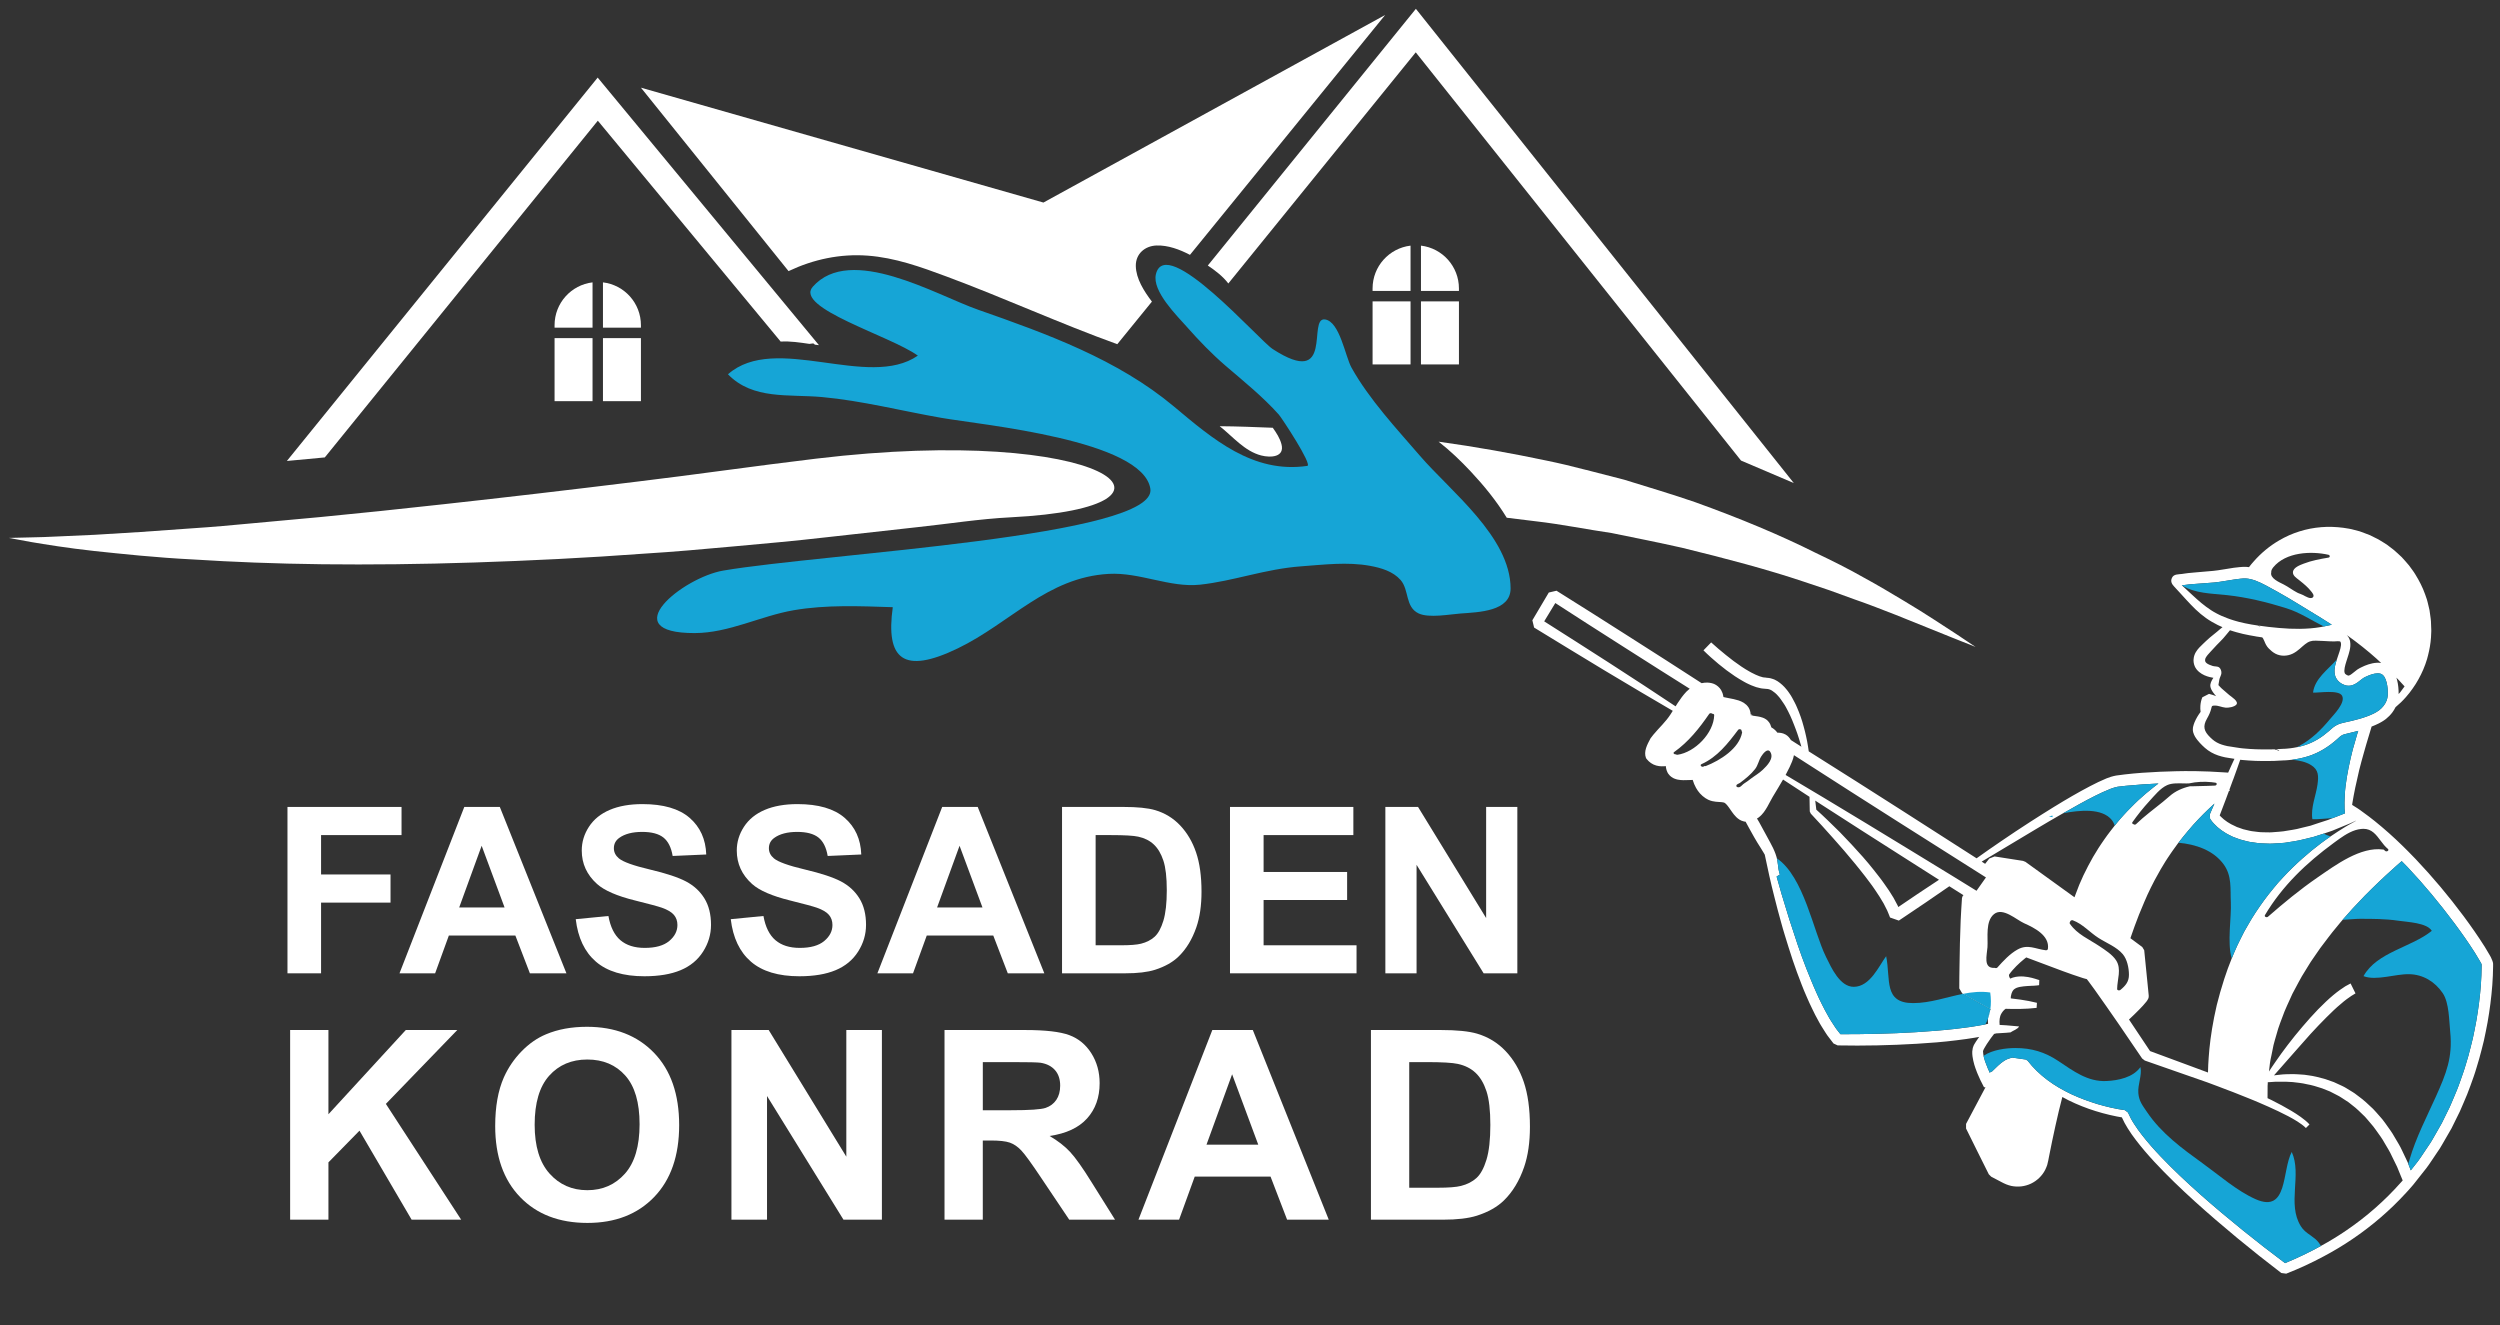
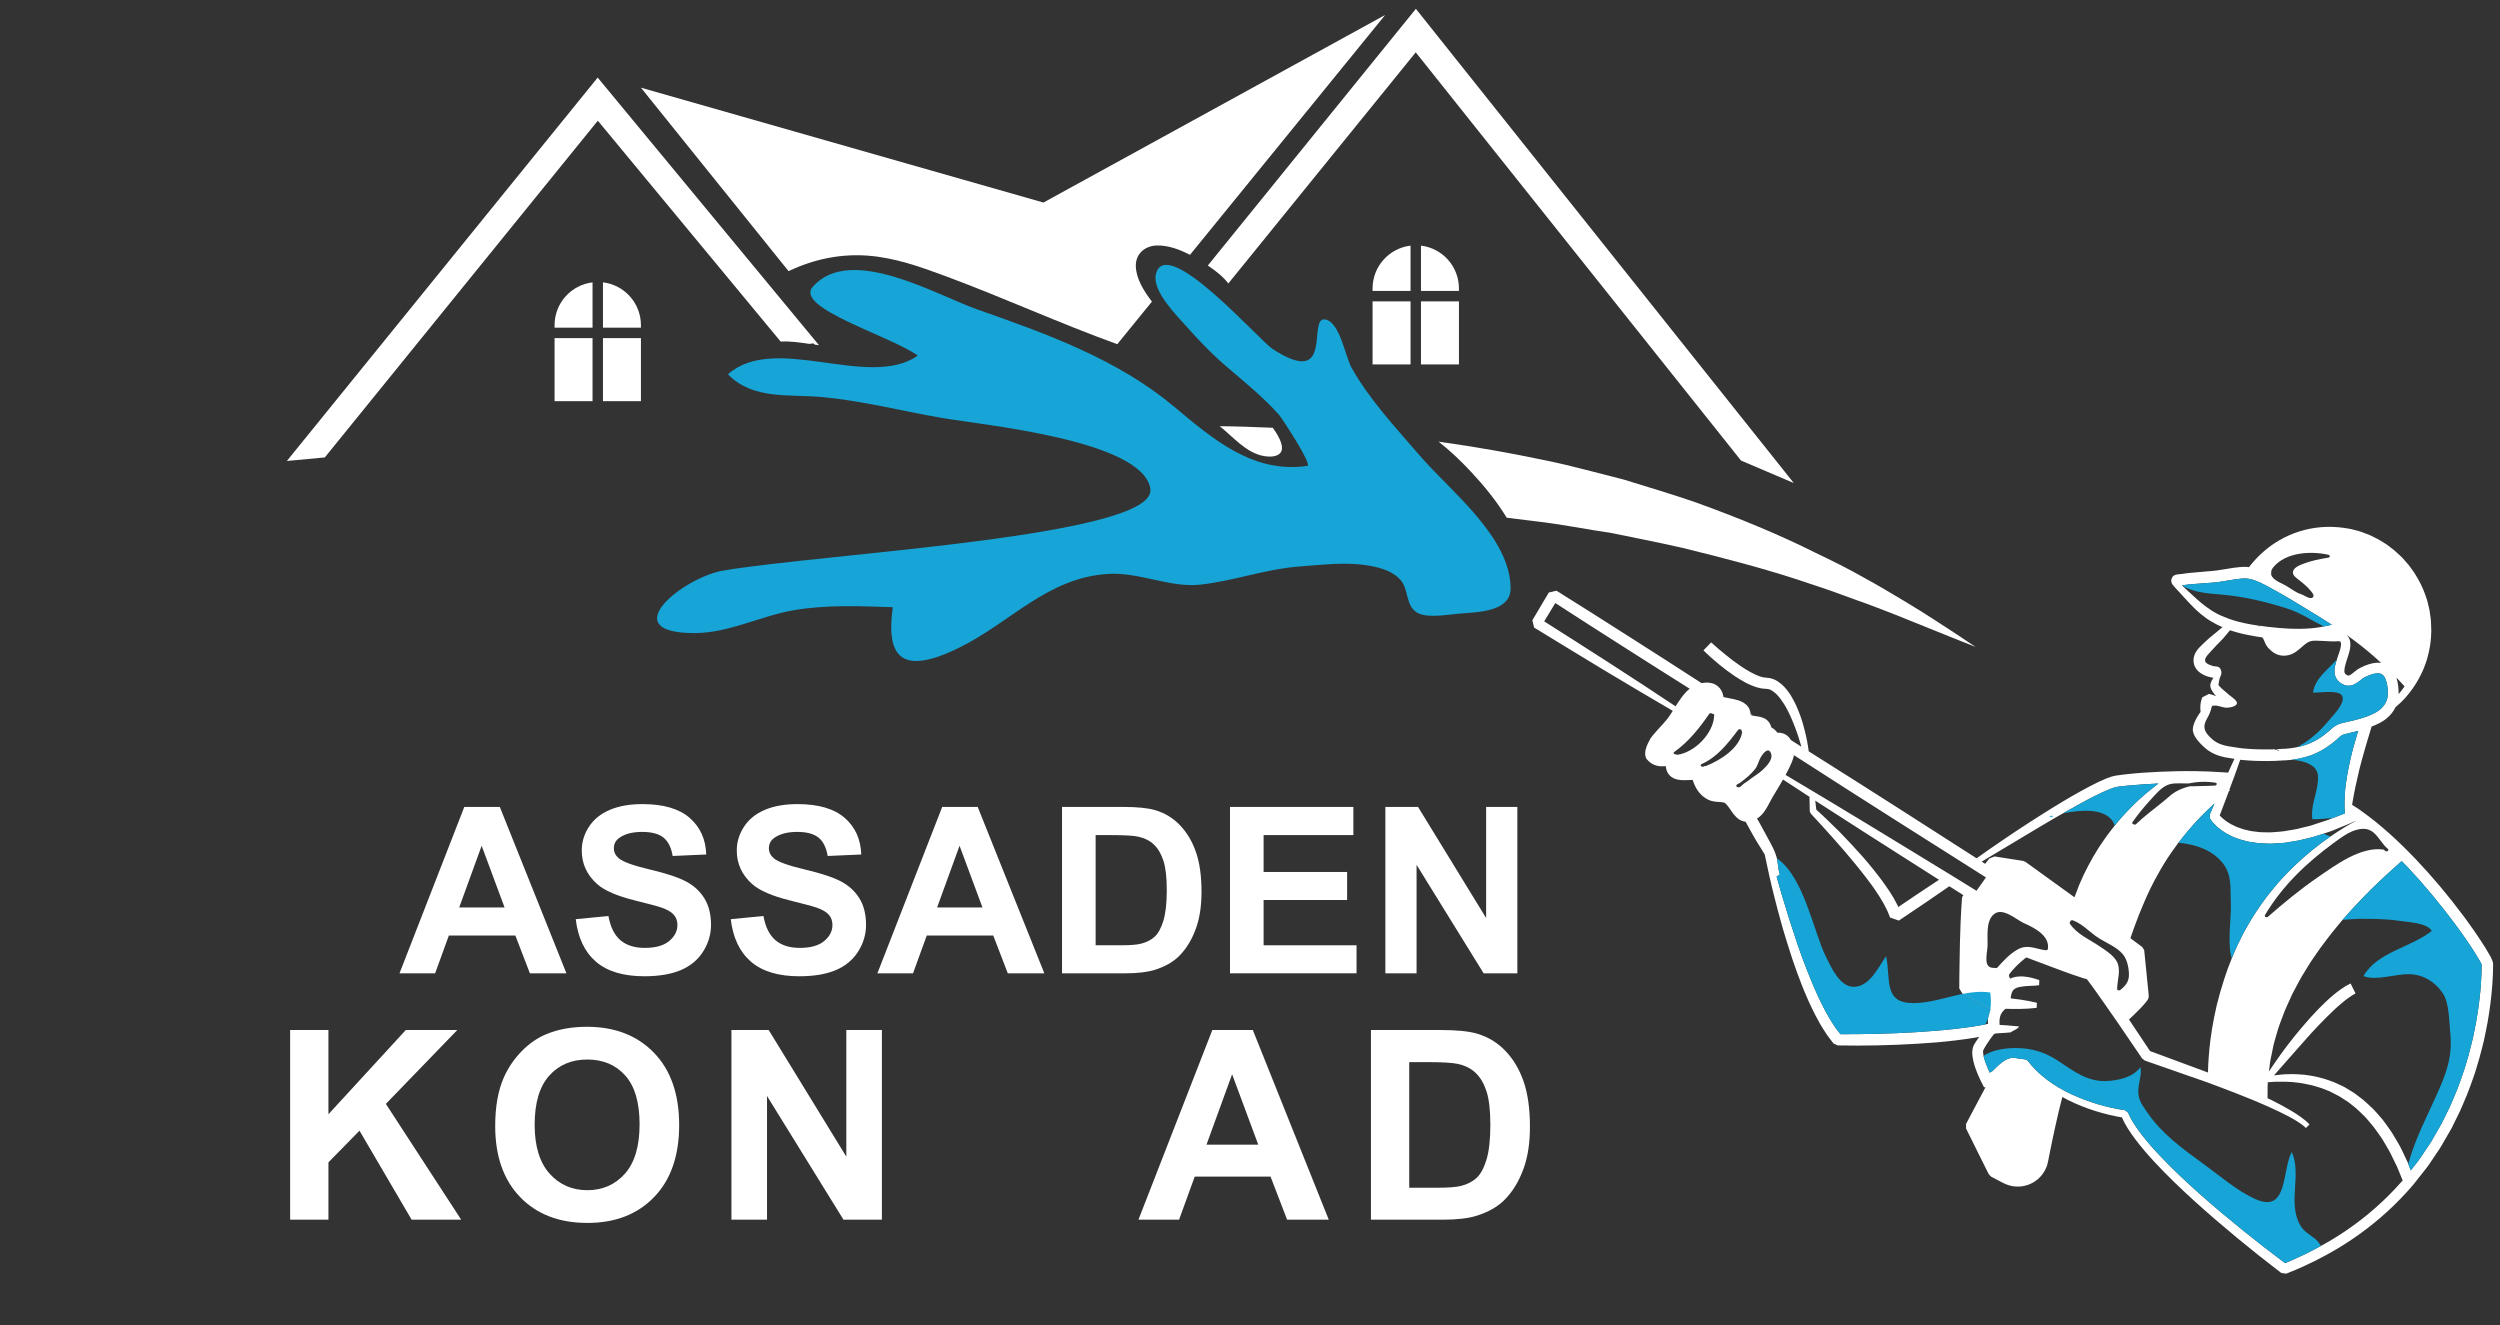
<svg xmlns="http://www.w3.org/2000/svg" version="1.1" id="Layer_1" x="0px" y="0px" width="566.93px" height="300.47px" viewBox="0 0 566.93 300.47" enable-background="new 0 0 566.93 300.47" xml:space="preserve">
  <rect x="0" y="0" width="566.93" height="300.47" fill="#333333" stroke="none" />
  <g>
    <path fill="#FFFFFF" d="M134.371,64.032c-4.856,0.581-8.611,4.707-8.611,9.718v0.561h8.611V64.032z" />
    <rect x="125.76" y="76.676" fill="#FFFFFF" width="8.611" height="14.297" />
    <path fill="#FFFFFF" d="M145.345,73.75c0-5.012-3.756-9.137-8.61-9.718v10.279h8.61V73.75z" />
    <rect x="136.735" y="76.676" fill="#FFFFFF" width="8.611" height="14.297" />
    <path fill="#FFFFFF" d="M319.871,55.703c-4.855,0.581-8.609,4.707-8.609,9.718v0.561h8.609V55.703z" />
    <rect x="311.262" y="68.344" fill="#FFFFFF" width="8.609" height="14.298" />
    <path fill="#FFFFFF" d="M330.846,65.42c0-5.011-3.754-9.138-8.61-9.718v10.279h8.61V65.42z" />
    <rect x="322.235" y="68.344" fill="#FFFFFF" width="8.612" height="14.298" />
    <path fill="#FFFFFF" d="M183.554,77.986c0.232-0.032,0.466-0.056,0.698-0.093c0.239-0.039,0.434,0.101,0.499,0.261   c0.319,0.043,0.641,0.082,0.962,0.117l-50.176-60.678l-70.482,86.941c2.477-0.247,5.013-0.463,7.613-0.711   c0.34-0.031,0.649-0.062,0.989-0.094l61.912-76.358l41.463,50.091C179.218,77.329,181.381,77.668,183.554,77.986" />
    <path fill="#FFFFFF" d="M321.083,2l-47.185,58.215c1.679,1.116,3.436,2.464,4.652,4.069l42.503-52.414l73.762,92.572l11.973,5.105   L321.083,2z" />
    <path fill="#FFFFFF" d="M257.57,60.311c-0.041-2.748,2.064-4.553,4.709-4.64c2.586-0.083,5.207,0.888,7.573,2.124L314.12,3.392   l-77.501,42.542l-91.274-26.051l33.478,41.604c0.011-0.006,0.015-0.014,0.028-0.019c5.617-2.656,11.646-3.95,17.865-3.499   c6.262,0.454,12.136,2.583,17.971,4.753c13.004,4.833,25.631,10.62,38.68,15.331l7.855-9.653   C259.424,66.02,257.617,63.205,257.57,60.311" />
-     <path fill="#FFFFFF" d="M185.072,104.009c-13.816,1.656-27.352,3.621-40.5,5.198c-15.347,1.888-30.136,3.62-43.966,5.136   c-9.84,1.083-19.183,2.073-27.939,2.909c-5.291,0.495-10.334,0.958-15.162,1.392c-4.826,0.463-9.374,0.867-13.674,1.146   c-8.601,0.648-16.121,1.144-22.307,1.484c-6.188,0.246-11.077,0.556-14.388,0.587C3.795,121.954,2,121.985,2,121.985   s1.764,0.34,5.043,0.93c3.311,0.555,8.168,1.359,14.356,2.04c6.218,0.649,13.798,1.485,22.493,1.919   c8.664,0.557,18.502,0.959,29.208,1.084c10.705,0.123,22.308,0,34.559-0.402c12.253-0.402,25.186-1.021,38.521-2.012   c6.653-0.402,13.428-1.021,20.266-1.641c6.87-0.619,13.8-1.237,20.762-2.042c6.9-0.772,13.861-1.546,20.854-2.319   c7.023-0.744,14.047-1.873,21.133-2.229C274.854,115.021,250.734,96.143,185.072,104.009" />
    <path fill="#FFFFFF" d="M286.004,103.288c2.153,0.557,5.376,0.398,4.597-2.554c-0.354-1.347-1.147-2.583-1.971-3.729   c-3.983-0.156-8.003-0.322-12.032-0.352C279.609,99.039,282.236,102.316,286.004,103.288" />
    <path fill="#FFFFFF" d="M443.793,143.891c-2.817-1.794-6.87-4.579-12.252-7.766c-2.693-1.609-5.662-3.403-8.975-5.197   c-3.309-1.89-6.961-3.714-10.921-5.601c-7.829-3.93-17.016-7.768-27.228-11.447c-5.105-1.765-10.519-3.373-16.119-5.105   c-2.846-0.713-5.726-1.485-8.662-2.229h-0.032c-2.941-0.773-5.91-1.484-8.941-2.104c-7.825-1.651-16.002-3.121-24.429-4.284   c2.634,2.044,5.059,4.384,7.297,6.771c2.999,3.197,5.846,6.691,8.156,10.477c2.207,0.256,4.399,0.523,6.562,0.805   c5.942,0.682,11.635,1.857,17.204,2.662c5.507,1.113,10.86,2.196,15.964,3.34c10.149,2.477,19.46,4.953,27.569,7.674   c2.04,0.682,3.989,1.33,5.908,1.98c1.856,0.682,3.682,1.33,5.445,1.981c3.496,1.206,6.683,2.474,9.561,3.588   c10.83,4.394,17.325,6.962,18.098,7.271C447.661,146.49,446.237,145.53,443.793,143.891" />
    <path fill="#FFFFFF" d="M565.335,218.316c0-0.023-0.008-0.031-0.008-0.031l-0.008-0.026l-0.034-0.126   c-0.023-0.076-0.042-0.157-0.1-0.302c-0.1-0.259-0.21-0.509-0.327-0.761l-0.275-0.495c-0.359-0.643-0.72-1.254-1.104-1.856   c-1.516-2.402-3.131-4.704-4.805-6.965c-3.356-4.511-6.973-8.83-10.848-12.913c-0.569-0.595-1.146-1.182-1.724-1.767   c-0.914-0.921-1.849-1.833-2.797-2.722c-0.51-0.476-1.028-0.944-1.548-1.414c-1.055-0.937-2.135-1.857-3.238-2.745l-0.837-0.651   l-0.445-0.346l-0.417-0.31l-1.682-1.237l0.065,0.058l-0.167-0.124l-0.084-0.06l-0.126-0.084l-0.241-0.16l-0.478-0.301l-0.711-0.451   c0.016-0.15,0.042-0.3,0.065-0.451c0.16-1.005,0.386-2.203,0.646-3.465c0.268-1.273,0.569-2.622,0.895-3.978   c0.327-1.346,0.713-2.686,1.063-3.941c0.343-1.256,0.696-2.426,0.998-3.422c0.317-1.055,0.577-1.91,0.753-2.505   c0.519-0.199,1.038-0.417,1.539-0.669l0.428-0.226l0.427-0.243c0.302-0.176,0.585-0.375,0.861-0.586   c0.545-0.435,1.038-0.938,1.465-1.507c0.268-0.352,0.493-0.753,0.703-1.162c0.847-0.702,1.649-1.474,2.378-2.31   c0.543-0.619,1.055-1.265,1.521-1.943c0.462-0.627,0.923-1.39,1.314-2.091c0.805-1.441,1.465-2.974,1.935-4.562   c0.082-0.294,0.166-0.588,0.233-0.88c0.336-1.313,0.569-2.653,0.663-4.001c0.032-0.419,0.05-0.828,0.058-1.246l0.009-0.311   l-0.009-0.352l-0.025-0.594l-0.042-1.189c-0.017-0.394-0.1-0.837-0.149-1.246l-0.176-1.271c-0.084-0.411-0.194-0.813-0.286-1.215   c-0.1-0.4-0.184-0.813-0.31-1.214l-0.409-1.181c-0.553-1.572-1.323-3.063-2.202-4.486c-0.418-0.719-0.963-1.363-1.439-2.051   c-0.527-0.644-1.097-1.264-1.657-1.883c-0.619-0.552-1.206-1.162-1.857-1.684l-0.996-0.76l-0.504-0.385l-0.526-0.336   c-0.719-0.436-1.414-0.902-2.185-1.246l-1.12-0.562c-0.386-0.167-0.789-0.302-1.183-0.451c-0.394-0.142-0.776-0.31-1.178-0.435   l-1.222-0.319c-0.805-0.243-1.642-0.343-2.471-0.478c-1.649-0.217-3.38-0.275-4.995-0.143c-1.726,0.143-3.349,0.453-4.964,0.964   c-1.607,0.502-3.149,1.188-4.597,2.042c-2.159,1.256-4.094,2.863-5.733,4.729c-0.393,0.427-0.752,0.87-1.104,1.331   c-0.202-0.024-0.403-0.051-0.604-0.059c-0.268-0.017-0.535-0.017-0.795,0l-0.687,0.05c-0.485,0.033-0.912,0.093-1.355,0.152   c-1.733,0.25-3.272,0.568-4.654,0.702c-1.448,0.125-2.78,0.243-3.958,0.343c-0.621,0.058-1.189,0.109-1.725,0.159   c-0.227,0.024-0.428,0.058-0.638,0.084h-0.008c-0.275,0.042-0.535,0.084-0.786,0.116c-0.812,0.109-1.825,0-2.243,0.846   c-0.427,0.854-0.025,1.473,0.527,2.059c0.946,0.997,1.841,2.025,2.77,3.023c0.663,0.719,1.348,1.438,2.068,2.133   c0.729,0.695,1.506,1.348,2.343,1.943c0.427,0.291,0.854,0.584,1.298,0.835c0.453,0.269,0.895,0.503,1.355,0.737   c0.352,0.176,0.713,0.334,1.08,0.494c-0.149,0.117-0.301,0.233-0.451,0.359l-0.805,0.687l-0.786,0.638   c-0.544,0.434-1.112,0.895-1.666,1.43c-0.259,0.259-0.467,0.453-0.736,0.702c-0.268,0.243-0.545,0.511-0.813,0.805   c-0.275,0.294-0.543,0.627-0.793,1.046c-0.235,0.402-0.461,0.955-0.495,1.54c-0.008,0.092-0.026,0.151-0.026,0.276   c0.011,0.167,0.019,0.334,0.034,0.494c0.042,0.325,0.126,0.585,0.235,0.862c0.226,0.552,0.611,0.979,0.995,1.313   c0.393,0.334,0.796,0.551,1.197,0.745c0.394,0.176,0.795,0.31,1.181,0.409c0.293,0.076,0.585,0.126,0.87,0.176   c-0.149,0.218-0.293,0.445-0.419,0.703c-0.108,0.226-0.208,0.469-0.268,0.805l-0.008,0.142l-0.008,0.067v0.051   c0,0,0.016,0.133,0.016,0.142l0.018,0.151c0,0.023,0.024,0.134,0.066,0.242c0.034,0.1,0.067,0.201,0.117,0.301   c0.143,0.283,0.26,0.485,0.401,0.678c0.134,0.201,0.268,0.361,0.41,0.537c0.092,0.115,0.201,0.225,0.293,0.333   c-0.493-0.184-1.021-0.367-1.615-0.509l-1.516,0.776c-0.268,0.646-0.394,1.298-0.443,1.942c-0.034,0.451-0.008,0.904,0.05,1.364   c-0.551,0.737-1.012,1.507-1.39,2.401c-0.107,0.278-0.207,0.572-0.291,0.913l-0.052,0.275c-0.009,0.118-0.024,0.271-0.024,0.403   v0.107l0.016,0.185c0.019,0.109,0.034,0.235,0.061,0.343c0.241,0.837,0.61,1.299,0.962,1.768c0.359,0.451,0.727,0.845,1.104,1.212   c0.359,0.354,0.82,0.771,1.28,1.098c0.954,0.686,2.059,1.146,3.114,1.414c0.268,0.076,0.552,0.135,0.779,0.186l0.803,0.133   l1.321,0.209l-0.637,1.366c-0.134,0.291-0.268,0.593-0.399,0.886v0.009c-0.136,0.293-0.268,0.577-0.394,0.87   c-0.335-0.023-0.671-0.05-1.006-0.065c-2.175-0.152-4.352-0.244-6.527-0.278h-0.428c-2.52-0.033-5.021,0.042-7.523,0.145   c-2.654,0.123-5.3,0.291-7.943,0.601c-0.663,0.076-1.332,0.152-2.001,0.26c-0.385,0.084-0.805,0.168-1.154,0.283l-1.014,0.361   c-1.28,0.535-2.494,1.12-3.674,1.741c-2.77,1.448-5.432,3.004-8.06,4.621h-0.01c-1.865,1.146-3.716,2.326-5.557,3.506   c-2.219,1.414-4.403,2.897-6.579,4.369c-1.875,1.271-3.732,2.569-5.573,3.884c-5.525-3.557-11.05-7.106-16.583-10.629   c-7.055-4.513-14.119-8.997-21.218-13.46l-0.26-0.168c-0.05-0.375-0.107-0.753-0.167-1.12c-0.132-0.755-0.242-1.508-0.426-2.252   c-0.159-0.753-0.343-1.49-0.553-2.234c-0.184-0.745-0.428-1.482-0.677-2.219c-0.262-0.729-0.535-1.455-0.854-2.168   c-0.143-0.367-0.326-0.719-0.502-1.07c-0.167-0.359-0.354-0.713-0.561-1.057c-0.194-0.35-0.394-0.693-0.637-1.028   c-0.226-0.343-0.47-0.671-0.745-0.988c-0.527-0.651-1.18-1.254-1.951-1.765l-0.627-0.344c-0.218-0.108-0.469-0.176-0.711-0.252   c-0.228-0.092-0.495-0.123-0.755-0.158l-0.391-0.033l-0.052-0.008h0.083l-0.073-0.008l-0.144-0.019l-0.562-0.058   c-0.199-0.016-0.275-0.084-0.426-0.118l-0.385-0.108l-0.461-0.186c-0.31-0.125-0.627-0.251-0.938-0.427   c-0.308-0.149-0.617-0.292-0.927-0.483c-0.621-0.336-1.225-0.729-1.825-1.122c-0.603-0.411-1.198-0.829-1.783-1.265   c-0.579-0.443-1.164-0.896-1.733-1.355c-0.577-0.461-1.146-0.93-1.707-1.415c-0.553-0.476-1.122-0.97-1.64-1.447l-1.749,1.799   c1.112,1.114,2.251,2.101,3.431,3.097c1.18,0.988,2.418,1.908,3.716,2.779c0.661,0.42,1.314,0.847,2.017,1.223   c0.344,0.209,0.711,0.377,1.072,0.553c0.359,0.184,0.745,0.336,1.139,0.477c0.199,0.076,0.385,0.15,0.595,0.219l0.703,0.175   c0.218,0.05,0.501,0.134,0.669,0.134l0.561,0.051l0.386,0.033l0.168,0.016c0.107,0.008,0.224,0,0.341,0.059   c0.118,0.041,0.236,0.05,0.359,0.117l0.361,0.184c0.485,0.311,0.979,0.713,1.414,1.23c0.218,0.236,0.436,0.504,0.629,0.787   c0.21,0.277,0.409,0.563,0.593,0.862c0.202,0.286,0.386,0.595,0.554,0.904c0.176,0.317,0.352,0.619,0.503,0.954   c0.334,0.635,0.627,1.307,0.91,1.975c0.26,0.68,0.562,1.356,0.805,2.051c0.26,0.688,0.504,1.391,0.719,2.094   c0.202,0.629,0.386,1.256,0.569,1.883l-2.384-1.514c-0.268-0.445-0.637-0.939-1.232-1.264c-0.669-0.378-1.355-0.404-1.814-0.412   h-0.034c-0.16-0.241-0.344-0.443-0.543-0.619c-0.252-0.235-0.527-0.427-0.821-0.587c-0.008-0.024-0.008-0.04-0.008-0.065   c-0.075-0.227-0.144-0.443-0.251-0.669c-0.136-0.218-0.244-0.454-0.445-0.638c-0.082-0.1-0.182-0.193-0.273-0.285l-0.312-0.215   c-0.208-0.152-0.41-0.219-0.619-0.311c-0.401-0.151-0.771-0.227-1.104-0.285c-0.344-0.059-0.653-0.1-0.954-0.142   c-0.184-0.026-0.352-0.052-0.527-0.084l-0.2-0.084v-0.034l0.426,0.126c-0.092-0.167-0.252-0.226-0.426-0.251v-0.026   c0.009-0.241-0.06-0.509-0.127-0.769c-0.051-0.26-0.2-0.512-0.326-0.753c-0.134-0.243-0.335-0.419-0.511-0.621   c-0.184-0.165-0.386-0.31-0.577-0.451c-0.2-0.108-0.401-0.226-0.595-0.317c-0.2-0.076-0.394-0.16-0.585-0.227   c-0.386-0.125-0.753-0.217-1.123-0.301l-1.062-0.209c-0.344-0.068-0.68-0.127-0.988-0.202c-0.101-0.017-0.185-0.042-0.276-0.065   c0-0.043,0-0.093-0.01-0.135c-0.092-0.327-0.115-0.645-0.283-0.962c-0.226-0.646-0.753-1.24-1.356-1.624   c-0.618-0.402-1.313-0.511-1.942-0.553c-0.467-0.018-0.91,0.042-1.346,0.134l-8.103-5.224l-8.253-5.272l-8.269-5.257l-8.286-5.213   l-1.749,0.41l-3.727,6.293l0.394,1.65c5.323,3.28,10.681,6.503,16.02,9.751l8.054,4.802l7.373,4.33l-0.519,0.818   c-0.52,0.805-1.146,1.557-1.825,2.302s-1.397,1.489-2.066,2.302c-0.218,0.26-0.42,0.535-0.629,0.812   c-0.745,1.397-1.624,2.971-1.028,4.494c0.058,0.084,0.126,0.168,0.191,0.252c0.134,0.168,0.268,0.31,0.428,0.461   c0.301,0.292,0.677,0.543,1.08,0.737c0.82,0.383,1.681,0.436,2.386,0.394c0.142-0.011,0.268-0.026,0.399-0.042   c0.01,0.092,0.01,0.184,0.034,0.291c0.06,0.252,0.076,0.495,0.184,0.755c0.126,0.268,0.201,0.535,0.411,0.769   c0.184,0.252,0.394,0.478,0.646,0.646c0.243,0.191,0.484,0.301,0.736,0.401c0.25,0.117,0.468,0.144,0.711,0.209   c0.451,0.092,0.87,0.118,1.264,0.126c0.394,0,0.761-0.008,1.122-0.023l0.995-0.034c0.186,0.619,0.427,1.229,0.754,1.807   c0.502,0.895,1.196,1.707,2.133,2.326c0.118,0.068,0.286,0.176,0.369,0.21l0.134,0.076l0.076,0.042l0.134,0.065   c0.283,0.126,0.577,0.226,0.854,0.286c0.552,0.134,1.055,0.157,1.481,0.184c0.434,0.025,0.812,0.05,1.045,0.109   c0.075,0.016,0.109,0.032,0.159,0.05c0.017,0.017-0.042-0.042,0.092,0.042c0.068,0.034,0.185,0.149,0.294,0.226   c0.436,0.428,0.87,1.097,1.388,1.841c0.277,0.378,0.553,0.77,0.973,1.173c0.409,0.385,0.944,0.803,1.665,0.962   c0.142,0.05,0.294,0.066,0.443,0.074c0.201,0.343,0.461,0.82,0.771,1.415c0.352,0.619,0.745,1.34,1.181,2.117   c0.217,0.403,0.459,0.788,0.702,1.189c0.252,0.394,0.512,0.803,0.761,1.213c0.226,0.353,0.443,0.704,0.646,1.056   c0.1,0.166,0.193,0.325,0.285,0.485c0.661,3.188,1.355,6.386,2.169,9.542c0.475,1.926,0.986,3.842,1.521,5.759   c0.268,0.953,0.526,1.915,0.828,2.861l0.881,2.846l0.918,2.848l0.989,2.819c0.335,0.938,0.71,1.867,1.062,2.803   c0.336,0.938,0.763,1.844,1.148,2.771c0.375,0.929,0.829,1.833,1.256,2.736c0.409,0.922,0.91,1.809,1.388,2.695   c0.461,0.904,1.047,1.759,1.582,2.628c0.259,0.443,0.579,0.854,0.896,1.266l0.954,1.246l0.938,0.436   c3.003,0.058,5.982,0.058,8.979-0.008c2.989-0.068,5.977-0.176,8.963-0.362c1.5-0.083,2.989-0.191,4.487-0.317   c1.489-0.125,2.989-0.283,4.479-0.469c0.745-0.074,1.489-0.191,2.242-0.292c0.629-0.092,1.264-0.176,1.893-0.293   c0.116-0.017,0.226-0.034,0.344-0.059c0.241-0.041,0.485-0.083,0.727-0.125c-0.073,0.107-0.165,0.201-0.241,0.31   c-0.184,0.251-0.359,0.511-0.527,0.778l-0.251,0.409l-0.126,0.21c0,0-0.061,0.109-0.068,0.117l-0.065,0.158l-0.019,0.026   l-0.016,0.05c-0.05,0.159-0.1,0.226-0.16,0.461c-0.05,0.25-0.092,0.509-0.115,0.769c0,0.386-0.008,0.771,0.05,1.097   c0.042,0.352,0.107,0.679,0.176,0.996c0.065,0.327,0.168,0.619,0.241,0.938c0.076,0.233,0.152,0.467,0.228,0.703v0.008   c0.126,0.359,0.252,0.711,0.394,1.054c0.066,0.168,0.134,0.336,0.21,0.494c0.166,0.403,0.341,0.796,0.527,1.188   c0.241,0.503,0.485,0.988,0.761,1.5c0.025,0.05,0.05,0.092,0.075,0.142l0.336,0.018c-0.118,0.226-0.244,0.451-0.361,0.677   c-1.346,2.536-2.686,5.08-4.044,7.626v1.046c1.699,3.473,3.44,6.913,5.156,10.378l0.545,0.545l1.657,0.87l0.828,0.436l0.21,0.1   l0.166,0.092l0.109,0.042l0.428,0.193c0.317,0.126,0.786,0.284,1.146,0.36c0.377,0.075,0.754,0.134,1.14,0.142   c0.761,0.042,1.531-0.042,2.267-0.26c1.474-0.409,2.787-1.338,3.708-2.578c0.469-0.61,0.786-1.321,1.038-2.04   c0.218-0.797,0.31-1.366,0.427-1.978c0.46-2.318,0.929-4.628,1.448-6.938c0.478-2.185,0.996-4.353,1.558-6.512   c0.485,0.284,0.92,0.485,1.38,0.737c0.996,0.485,2.008,0.944,3.03,1.348c1.021,0.419,2.067,0.771,3.113,1.104   c1.046,0.325,2.11,0.619,3.181,0.87c0.535,0.126,1.08,0.252,1.615,0.352c0.394,0.076,0.779,0.144,1.181,0.21   c0.394,0.87,0.828,1.707,1.331,2.485c0.577,0.938,1.204,1.815,1.865,2.678c1.308,1.718,2.714,3.341,4.169,4.914   c2.903,3.129,5.993,6.084,9.14,8.947c3.154,2.854,6.386,5.625,9.66,8.337c3.28,2.703,6.596,5.348,9.994,7.935l1.111,0.15   c2.914-1.139,5.768-2.452,8.528-3.941c2.227-1.181,4.403-2.486,6.496-3.91c4.427-2.995,8.529-6.52,12.146-10.471   c0.218-0.226,0.428-0.461,0.635-0.695l0.703-0.803c0.126-0.149,0.21-0.226,0.369-0.435l0.326-0.412l2.594-3.28   c0.436-0.535,0.813-1.17,1.224-1.749l1.196-1.783c0.411-0.585,0.813-1.178,1.146-1.799l2.126-3.683l1.883-3.817   c0.587-1.288,1.104-2.602,1.666-3.899c0.545-1.314,0.972-2.662,1.465-3.983c0.478-1.34,0.837-2.704,1.256-4.06   c0.401-1.355,0.703-2.737,1.063-4.109c0.294-1.382,0.587-2.764,0.837-4.151c0.493-2.789,0.854-5.601,1.072-8.42   c0.1-1.424,0.176-2.84,0.184-4.27v-0.595C565.346,218.427,565.335,218.351,565.335,218.316 M535.949,187.952   c1.917-0.01,2.913,1.363,3.941,2.735c0.495,0.663,0.996,1.314,1.607,1.81c0.409,0.335-0.252,0.761-0.585,0.484   c-0.134-0.107-0.26-0.217-0.386-0.335c-0.041,0-0.075,0.01-0.125,0c-2.552-0.336-5.224,0.537-7.76,1.833   c-2.62,1.34-5.098,3.139-7.148,4.545c-3.932,2.705-7.6,5.742-11.189,8.871c-0.275,0.244-0.904,0.01-0.669-0.392   c3.991-6.681,9.391-11.803,15.616-16.371c0.396-0.293,0.813-0.603,1.256-0.914c1.492-1.053,3.181-2.067,4.931-2.234   C535.605,187.96,535.781,187.952,535.949,187.952 M534.234,186.119l0.031,0.023c-0.058,0.034-0.107,0.068-0.167,0.093   c-0.25,0.144-0.518,0.293-0.812,0.461c-0.442,0.251-0.87,0.459-1.447,0.82c-0.511,0.325-1.072,0.653-1.649,1.036   c-0.535,0.354-1.104,0.722-1.699,1.131c-0.687,0.461-1.397,0.972-2.135,1.523c-1.371,1.022-2.803,2.202-4.269,3.5   c-1.464,1.304-2.953,2.735-4.409,4.317c-0.361,0.393-0.721,0.796-1.09,1.189c-0.352,0.418-0.701,0.837-1.055,1.265   c-0.721,0.826-1.371,1.74-2.059,2.627c-1.321,1.815-2.604,3.716-3.724,5.707l-0.845,1.481l-0.78,1.542   c-0.544,1.028-0.979,2.04-1.422,3.047c-0.21,0.493-0.42,0.979-0.611,1.464c-0.645,1.581-1.206,3.139-1.707,4.686   c-0.653,2.02-1.214,4.002-1.684,5.885c-0.443,1.901-0.795,3.708-1.07,5.383c-0.268,1.674-0.477,3.213-0.603,4.587   c-0.134,1.372-0.202,2.57-0.26,3.557c-0.026,0.702-0.05,1.306-0.058,1.774l-4.128-1.531l-9.013-3.333l-4.772-7.156   c0.813-0.761,1.615-1.531,2.395-2.334c0.526-0.543,1.054-1.088,1.557-1.733c0.126-0.176,0.252-0.341,0.386-0.608   c0.032-0.094,0.066-0.16,0.1-0.27c0.026-0.092,0.034-0.2,0.034-0.302c0.008-0.05,0-0.1,0-0.142v-0.034l-0.026-0.275l-0.107-1.114   c-0.277-2.971-0.571-5.942-0.889-8.905l-0.443-0.727c-0.896-0.661-1.791-1.324-2.688-1.993c0.084-0.226,0.168-0.493,0.277-0.803   c0.37-1.097,0.937-2.653,1.657-4.505c0.368-0.929,0.779-1.915,1.23-2.953c0.226-0.519,0.459-1.046,0.694-1.583   c0.26-0.543,0.52-1.104,0.795-1.666c0.554-1.111,1.122-2.21,1.775-3.33c0.302-0.569,0.635-1.13,0.979-1.682   c0.327-0.57,0.679-1.114,1.038-1.665c0.252-0.396,0.511-0.78,0.787-1.164c0.1-0.151,0.209-0.31,0.317-0.461   c0.01-0.008,0.018-0.024,0.025-0.032c0.359-0.529,0.729-1.04,1.112-1.541c0.068-0.093,0.134-0.176,0.21-0.268   c0.319-0.42,0.637-0.837,0.973-1.24c0.391-0.491,0.784-0.979,1.188-1.439c0.777-0.945,1.582-1.823,2.351-2.636   c0.771-0.821,1.533-1.565,2.236-2.243c0.501-0.486,0.971-0.912,1.413-1.321c-0.351,0.818-0.71,1.647-1.062,2.468l0.075,0.98   c0.284,0.451,0.52,0.719,0.803,1.036c0.276,0.294,0.562,0.579,0.853,0.847c0.312,0.242,0.621,0.51,0.938,0.745l0.989,0.643   c0.335,0.202,0.685,0.369,1.036,0.545l0.527,0.26l0.545,0.21l1.088,0.401c0.367,0.107,0.745,0.199,1.114,0.293   c0.375,0.093,0.743,0.208,1.128,0.268l1.131,0.16c0.377,0.05,0.754,0.124,1.13,0.142l1.138,0.05l1.139,0.042   c0.377,0.008,0.744-0.034,1.122-0.05c0.745-0.05,1.508-0.06,2.242-0.151l2.219-0.352c0.736-0.092,1.447-0.294,2.176-0.461   l2.161-0.527l2.101-0.677c0.058-0.017,0.123-0.042,0.184-0.059c0.635-0.209,1.279-0.411,1.906-0.645l4.069-1.676l1.112-0.517   L534.234,186.119z M479.87,217.773c-0.828-1.282-2.485-2.344-3.749-3.188c-2.335-1.573-5.106-2.704-6.729-5.105   c-0.107-0.152-0.065-0.294,0.042-0.386c-0.05-0.226,0.31-0.512,0.627-0.394c2.234,0.829,3.834,2.728,5.809,3.993   c1.768,1.139,4.135,2.041,5.517,3.683c0.997,1.188,1.388,3.131,1.398,4.645c0.016,1.591-0.771,2.512-1.959,3.482   c-0.21,0.167-0.719,0.117-0.719-0.226C480.122,222.108,481.158,219.756,479.87,217.773 M544.319,156.967   c-0.117,0.142-0.26,0.275-0.377,0.419c0.008-1.082-0.084-2.11-0.352-3.19c-0.05-0.176-0.1-0.352-0.16-0.527   c0.202,0.194,0.386,0.386,0.554,0.562c0.561,0.61,0.996,1.08,1.306,1.424C544.98,156.097,544.661,156.539,544.319,156.967    M532.619,153.217c0.016,0.008-0.011,0.008-0.053-0.011l-0.1-0.016l-0.023-0.008l-0.042-0.018   c-0.084-0.032-0.187-0.059-0.244-0.107c-0.293-0.16-0.394-0.268-0.467-0.512c-0.084-0.242-0.068-0.678,0.016-1.12   c0.168-0.921,0.569-1.942,0.895-3.047c0.168-0.562,0.327-1.146,0.386-1.825c0.033-0.687,0.042-1.514-0.637-2.359   c-0.108-0.127-0.135-0.143-0.185-0.202c2.554,1.817,4.839,3.649,6.739,5.357c0.378,0.343,0.727,0.67,1.078,1.004   c-0.325-0.058-0.652-0.074-0.96-0.058c-0.697,0.033-1.332,0.176-1.927,0.367c-0.594,0.193-1.154,0.428-1.689,0.703l-0.386,0.201   c-0.144,0.076-0.335,0.191-0.469,0.285c-0.286,0.2-0.512,0.394-0.719,0.569c-0.42,0.342-0.797,0.636-1.049,0.728   c-0.058,0.033-0.107,0.041-0.149,0.049c-0.016,0-0.034,0-0.05,0.008C532.585,153.206,532.608,153.206,532.619,153.217    M515.519,128.642c2.837-3.447,8.554-3.725,12.506-2.836c0.367,0.084,0.417,0.577,0.008,0.643c-1.885,0.318-3.817,0.67-5.609,1.366   c-0.82,0.317-2.401,0.878-2.451,1.948c-0.042,0.779,0.786,1.299,1.313,1.718c0.109,0.092,0.226,0.176,0.336,0.268   c0.895,0.711,1.799,1.472,2.501,2.376c0.234,0.294,0.722,0.863,0.436,1.256c-0.478,0.678-1.841-0.209-2.294-0.443   c-0.428-0.225-0.879-0.316-1.304-0.543c-1.072-0.554-2.027-1.315-3.098-1.859c-1.021-0.519-3.156-1.404-2.805-2.753   c-0.024-0.277,0.06-0.578,0.301-0.921C515.4,128.785,515.461,128.718,515.519,128.642 M503.875,139.699   c-0.417-0.185-0.844-0.386-1.237-0.603c-0.403-0.202-0.797-0.443-1.181-0.688c-0.771-0.484-1.499-1.055-2.236-1.646   c-0.719-0.596-1.43-1.24-2.134-1.894c-0.701-0.661-1.406-1.33-2.141-1.983c-0.052-0.041-0.103-0.084-0.152-0.125   c-0.008-0.008-0.023-0.008-0.033-0.025c0.117-0.017,0.235-0.025,0.359-0.041c0.419-0.06,0.862-0.117,1.357-0.176h0.008h0.026   c0.023,0,0.04,0,0.065-0.009h0.008c0.478-0.034,0.997-0.075,1.55-0.118c1.204-0.092,2.568-0.192,4.05-0.301   c1.558-0.159,3.148-0.494,4.756-0.721c0.394-0.057,0.811-0.107,1.196-0.141l0.611-0.051c0.175-0.008,0.351-0.008,0.526,0   c0.711,0.034,1.481,0.227,2.251,0.51c1.539,0.57,3.164,1.549,4.872,2.47c1.665,0.921,3.34,1.917,5.006,2.945   c1.673,1.022,3.346,2.042,4.987,3.047c0.811,0.503,1.615,1.014,2.402,1.524c-0.611,0.133-1.214,0.277-1.817,0.393h-0.008   c-0.241,0.05-0.485,0.1-0.727,0.142c-0.378,0.067-0.771,0.126-1.141,0.168l-0.585,0.059l-0.577,0.06   c-0.786,0.058-1.583,0.1-2.368,0.108c-1.591,0.017-3.181-0.051-4.78-0.2c-0.794-0.068-1.599-0.152-2.401-0.244   c-0.787-0.092-1.574-0.199-2.36-0.31c0.233,0.05,0.485,0.176,0.627,0.335l-0.669-0.335h-0.008l-0.019-0.008   c-0.937-0.134-1.875-0.292-2.787-0.485c-0.459-0.092-0.91-0.201-1.364-0.311l-0.66-0.184l-0.176-0.051l-0.233-0.066l-0.278-0.084   l-0.645-0.209l-0.651-0.234C504.73,140.059,504.293,139.883,503.875,139.699 M505.809,169.303l-0.669-0.101   c-0.252-0.058-0.451-0.1-0.661-0.159c-0.862-0.218-1.615-0.527-2.284-0.995c-0.344-0.243-0.619-0.486-0.973-0.83   c-1.43-1.396-1.757-2.477-0.729-4.275c0.445-0.771,0.78-1.507,0.98-2.359c0.109-0.47,0.117-0.563,0.694-0.58   c0.871-0.041,1.674,0.395,2.521,0.47c0.66,0.067,1.99-0.151,2.452-0.687c0.618-0.719-1.123-1.766-1.6-2.166   c-0.602-0.512-1.204-1.016-1.741-1.508c-0.124-0.118-0.258-0.25-0.359-0.359c-0.116-0.118-0.218-0.252-0.275-0.311   c0,0.009,0,0.027-0.009,0.035c-0.008,0.016-0.025,0.033-0.033-0.043l-0.042-0.133c0-0.068,0.016-0.152,0.042-0.252   c0.109-0.412,0.1-0.813,0.233-1.215c0.118-0.393,0.354-0.736,0.394-1.164c0.042-0.435-0.143-1.054-0.51-1.321   c-0.385-0.286-0.996-0.184-1.457-0.327c-0.577-0.176-1.097-0.401-1.398-0.651c-0.134-0.126-0.241-0.226-0.275-0.336   c-0.018-0.042-0.042-0.134-0.042-0.15c0-0.009-0.008-0.017-0.016-0.033c-0.01-0.042,0-0.159,0.008-0.243   c-0.008-0.117,0.024-0.232,0.126-0.442c0.1-0.202,0.268-0.419,0.451-0.653c0.191-0.234,0.409-0.469,0.645-0.721   c0.227-0.242,0.52-0.543,0.737-0.795c0.417-0.484,0.902-0.954,1.397-1.463l0.753-0.788c0.26-0.284,0.485-0.578,0.687-0.812   c0.268-0.318,0.562-0.653,0.845-1.021l0.034,0.018l0.176,0.059l0.084,0.024l0.04,0.017l0.126,0.033l0.285,0.092l0.736,0.218   c0.485,0.134,0.979,0.26,1.466,0.378c0.953,0.217,1.907,0.393,2.861,0.551c0.034,0.009,0.059,0.018,0.092,0.025   c0,0,0.026,0,0.059,0.008c0.453,0.076,0.896,0.135,1.348,0.201l0.058,0.066c0.044,0.052,0.084,0.109,0.144,0.193   c0.101,0.168,0.192,0.377,0.294,0.62c0.184,0.485,0.509,1.188,1.004,1.657c0.41,0.418,0.895,0.845,1.498,1.163   c0.603,0.318,1.332,0.47,2.001,0.452c0.669-0.025,1.279-0.158,1.94-0.477c1.206-0.604,1.982-1.516,2.764-2.11   c0.383-0.3,0.761-0.536,1.146-0.659c0.41-0.135,0.722-0.168,1.296-0.16c1.049,0.008,2.127,0.109,3.257,0.149   c0.278,0.011,0.554,0.026,0.905,0.019c0.309-0.019,0.561-0.034,0.794-0.043c0.226,0,0.443,0.017,0.554,0.051l0.023,0.033   c0.042,0.043,0.126,0.116,0.092,0.108c0.008,0.019,0.019,0.05,0.026,0.067c0.023,0.051,0.042,0.108,0.05,0.176   c0.034,0.135,0.026,0.326,0.008,0.519c-0.042,0.41-0.168,0.896-0.325,1.381c-0.184,0.595-0.411,1.19-0.619,1.841   c-0.142,0.444-0.277,0.914-0.386,1.416c-0.117,0.618-0.226,1.313-0.008,2.142c0.092,0.401,0.317,0.813,0.594,1.154   c0.285,0.335,0.629,0.603,0.97,0.778c0.178,0.102,0.336,0.16,0.512,0.229l0.125,0.049l0.194,0.059l0.1,0.025   c0.024,0.008,0.068,0.017,0.149,0.035c0.152,0.016,0.31,0.031,0.443,0.031l0.361-0.023c0.226-0.035,0.451-0.092,0.646-0.168   c0.776-0.31,1.254-0.737,1.689-1.08c0.209-0.168,0.411-0.318,0.576-0.436c0.093-0.066,0.135-0.084,0.236-0.143l0.352-0.176   c0.435-0.209,0.896-0.402,1.348-0.545c0.451-0.141,0.895-0.225,1.298-0.241c0.199,0,0.383,0,0.551,0.042   c0.084,0.008,0.149,0.04,0.226,0.059l0.076,0.033l0.191,0.092c0.126,0.074,0.42,0.334,0.604,0.669   c0.193,0.344,0.352,0.763,0.461,1.214c0.226,0.896,0.3,1.951,0.25,2.888c-0.051,0.837-0.384,1.642-0.929,2.36   c-0.302,0.377-0.635,0.721-1.021,1.014c-0.193,0.15-0.394,0.283-0.604,0.402l-0.343,0.191l-0.352,0.184   c-0.485,0.235-0.979,0.443-1.498,0.629c-0.545,0.191-1.063,0.375-1.606,0.527c-1.081,0.316-2.193,0.568-3.339,0.818   c-0.571,0.125-1.316,0.277-2.035,0.697c-0.359,0.199-0.661,0.433-0.929,0.668l-0.652,0.578c-0.862,0.744-1.726,1.396-2.653,1.942   c-0.47,0.275-0.955,0.526-1.458,0.753c-0.467,0.209-0.979,0.4-1.489,0.559c-0.544,0.178-1.112,0.32-1.682,0.428h-0.016   c-0.504,0.109-1.015,0.193-1.523,0.252c-0.278,0.033-0.554,0.059-0.831,0.083l-0.394,0.026l-0.441,0.016   c0,0-1.701,0.084-1.717,0.092c0.191,0,0.401,0.042,0.553,0.118c0.174,0.084,0.284,0.176,0.368,0.26h-0.16   c-0.016-0.018-0.05-0.043-0.1-0.076c-0.076-0.042-0.092-0.059-0.234-0.107c-0.092-0.043-0.259-0.084-0.419-0.084   c-0.016,0-0.016,0.008-0.032,0.008v-0.05c-0.06,0-0.125,0.008-0.193,0.016l0.218-0.084h-0.084c-0.016,0.01-0.032,0.01-0.05,0.01   h-0.092l-0.184,0.008l-0.37,0.009l-0.727,0.008h-1.449c-0.971-0.008-1.933-0.042-2.896-0.108l-1.439-0.117l-0.661-0.076   l-0.729-0.107L505.809,169.303z M504.788,181.179l0.645-1.749c0.15-0.125,0.252-0.207,0.252-0.207l-0.118-0.152l0.829-2.25   l0.016-0.008c0.336-0.889,0.646-1.791,0.971-2.698c0.01-0.04,0.026-0.081,0.042-0.123l0.595-1.7h0.008l0.386,0.043   c0.503,0.049,1.013,0.092,1.523,0.123c1.013,0.076,2.024,0.11,3.037,0.118h1.516l0.763-0.017l0.377-0.008h0.185l0.1-0.01h0.092   c0.018,0,0.042-0.008,0.058-0.008l1.741-0.092l0.443-0.016l0.478-0.034c0.31-0.026,0.629-0.058,0.938-0.092   c0.018,0,0.042-0.009,0.058-0.009c1.222-0.151,2.428-0.4,3.624-0.77c0.611-0.192,1.206-0.41,1.807-0.688   c0.579-0.26,1.141-0.551,1.691-0.878c1.099-0.644,2.119-1.422,3.039-2.227l0.661-0.596c0.176-0.158,0.344-0.283,0.501-0.367   c0.294-0.184,0.721-0.301,1.298-0.426c0.805-0.186,1.626-0.385,2.444-0.603c-0.076,0.233-0.158,0.493-0.241,0.753   c-0.31,1.028-0.661,2.219-1.013,3.517c-0.176,0.643-0.327,1.321-0.487,2.008c-0.157,0.678-0.31,1.38-0.451,2.083   c-0.283,1.397-0.527,2.821-0.685,4.161c-0.076,0.669-0.145,1.312-0.176,1.933c-0.042,0.619-0.053,1.212-0.068,1.766   c0,0.561,0,0.971,0.016,1.499c0.034,0.376,0.068,0.703,0.095,0.986l-1.844,0.722l-0.928,0.359h-0.026l-1.021,0.411   c-0.663,0.233-1.34,0.425-2.009,0.65l-1.188,0.394l-0.813,0.27l-2.043,0.493c-0.677,0.168-1.355,0.359-2.043,0.443l-2.059,0.334   c-0.687,0.102-1.372,0.117-2.059,0.178c-0.344,0.023-0.687,0.073-1.03,0.065l-1.028-0.016l-1.022-0.026   c-0.342-0.008-0.669-0.076-1.013-0.107l-1.002-0.126c-0.336-0.034-0.655-0.144-0.99-0.21l-0.969-0.233l-0.946-0.335l-0.469-0.158   l-0.443-0.218c-0.294-0.144-0.604-0.277-0.889-0.427l-0.835-0.504c-0.27-0.184-0.521-0.383-0.789-0.577   c-0.241-0.209-0.484-0.419-0.702-0.637c-0.082-0.084-0.166-0.184-0.25-0.275C503.842,183.675,504.327,182.427,504.788,181.179    M491.438,178.05c1.172-0.526,2.646-0.403,3.934-0.393c0.16,0.008,0.302,0.008,0.443,0.008c0.202-0.008,0.411-0.008,0.621-0.019   c1.649-0.367,3.398-0.443,5.038-0.275c0.31,0.026,0.619,0.068,0.92,0.118c0.485,0.084,0.317,0.635-0.1,0.661   c-0.569,0.033-1.138,0.05-1.709,0.067c-1.204,0.05-2.416,0.066-3.622,0.092h-0.369c-1.689,0.386-3.289,1.097-4.545,2.2   c-0.478,0.42-0.971,0.829-1.464,1.24c-0.025,0.017-0.052,0.04-0.067,0.059c-2.059,1.673-4.228,3.254-6.137,5.098   c-0.165,0.157-0.433,0.115-0.585-0.011c-0.218-0.058-0.377-0.233-0.218-0.451c1.181-1.657,2.437-3.248,3.818-4.746   C488.534,180.469,489.872,178.753,491.438,178.05 M461.482,188.151c2.101-1.264,4.228-2.502,6.354-3.716   c0.008-0.008,0.017-0.008,0.017-0.008c0.142-0.076,0.275-0.159,0.417-0.233c2.276-1.29,4.555-2.58,6.865-3.734   c1.153-0.577,2.326-1.122,3.472-1.573l0.854-0.293c0.268-0.084,0.502-0.116,0.761-0.185c0.629-0.083,1.265-0.149,1.909-0.217   c2.444-0.226,4.896-0.412,7.35-0.52c-0.361,0.26-0.712,0.527-1.063,0.813c-1.223,0.963-2.418,1.967-3.559,3.029   c-0.562,0.553-1.136,1.08-1.673,1.649c-0.554,0.553-1.097,1.114-1.615,1.699c-0.535,0.569-1.047,1.172-1.54,1.783   c-0.168,0.191-0.327,0.383-0.478,0.585c-0.335,0.411-0.652,0.837-0.979,1.256c-0.495,0.611-0.93,1.264-1.392,1.898   c-0.459,0.638-0.878,1.298-1.313,1.951c-0.426,0.661-0.827,1.34-1.23,2.017l-1.128,2.061l-1.056,2.108l-0.955,2.159l-0.836,2.185   l-0.227,0.612c-3.699-2.688-7.407-5.349-11.115-8.028l-0.56-0.226l-6.438-1.005l-1.206,0.47l-0.944,1.206   c-0.26-0.168-0.519-0.336-0.778-0.504L461.482,188.151z M450.702,214.811c0.149-2.227-0.511-5.893,1.489-7.516   c1.993-1.615,5.056,1.279,6.813,2.066c2.294,1.022,5.816,2.771,5.407,5.801c-0.034,0.268-0.275,0.359-0.527,0.327   c-2.303-0.277-4.044-1.447-6.336-0.178c-1.775,0.98-3.265,2.604-4.597,4.096c-0.149,0.165-0.427,0.165-0.619,0.073   C449.656,219.683,450.584,216.56,450.702,214.811 M405.848,173.931c0.335-0.776,0.76-1.573,0.97-2.677l2.269,1.455l0.01,0.008   c7.039,4.53,14.085,9.033,21.149,13.519l20.113,12.739l-2.143,3.03l-5.633-3.474l-0.018-0.009l-9.624-5.884l-9.65-5.877   l-9.677-5.84l-8.688-5.182C405.244,175.145,405.556,174.552,405.848,173.931 M439.712,199.51l-4.545,3.005l-4.686,3.173   c-0.053-0.108-0.092-0.218-0.134-0.317c-0.32-0.596-0.621-1.198-0.947-1.775l-1.046-1.665c-0.361-0.546-0.745-1.064-1.114-1.6   c-0.359-0.535-0.761-1.038-1.154-1.556c-0.385-0.511-0.778-1.022-1.188-1.516c-0.797-1.004-1.615-1.992-2.462-2.947   c-1.699-1.917-3.433-3.781-5.214-5.606c-0.896-0.904-1.809-1.791-2.729-2.67c-0.862-0.82-1.715-1.642-2.604-2.428   c-0.084-0.688-0.158-1.372-0.242-2.051l1.122,0.729l9.499,6.11l9.526,6.076L439.712,199.51z M372.835,155.459l-7.857-5.105   c-4.93-3.154-9.852-6.327-14.798-9.449l2.521-4.152l7.164,4.622l8.252,5.271l8.269,5.258l6.797,4.285   c-0.05,0.033-0.1,0.073-0.142,0.107c-0.251,0.209-0.352,0.309-0.629,0.568c-0.761,0.805-1.38,1.684-1.959,2.563l-0.477,0.752   L372.835,155.459z M380.41,171.162c-0.142,0.016-0.259-0.026-0.351-0.092c-0.352,0.049-0.77-0.278-0.41-0.527   c3.257-2.311,5.707-5.384,7.951-8.656c0.16-0.226,0.537-0.192,0.703-0.024c0.218-0.01,0.436,0.092,0.428,0.318   C388.631,166.249,384.37,170.592,380.41,171.162 M386.856,173.705c-0.103,0.042-0.21,0.042-0.31,0.008   c-0.084,0.042-0.158,0.095-0.252,0.134c-0.409,0.187-0.929-0.349-0.427-0.566c3.582-1.616,5.985-4.697,8.286-7.76   c0.243-0.327,0.938-0.102,0.763,0.26c0.107,0.066,0.176,0.184,0.149,0.325C394.397,169.764,390.037,172.457,386.856,173.705    M396.976,176.635c-0.451,0.354-0.912,0.703-1.405,1.004c-0.361,0.218-0.661,0.637-1.005,0.821   c-0.025,0.018-0.052,0.025-0.076,0.033c-0.319,0.118-0.82,0.026-0.721-0.393c0.068-0.278,0.629-0.42,0.829-0.577   c1.206-0.905,2.488-1.925,3.414-3.131c0.671-0.879,0.805-1.936,1.382-2.846c0.336-0.537,1.399-2.001,2.035-1.064   c0.988,1.466-0.753,3.199-1.684,4.086C398.9,175.381,397.888,175.932,396.976,176.635 M447.697,232.747   c-0.711,0.126-1.448,0.218-2.177,0.31c-0.727,0.1-1.447,0.202-2.185,0.275c-1.466,0.168-2.929,0.294-4.402,0.42   c-1.464,0.125-2.945,0.233-4.419,0.317c-2.947,0.193-5.908,0.293-8.872,0.367c-2.755,0.06-5.532,0.109-8.278,0.094l-0.519-0.661   c-0.294-0.369-0.586-0.729-0.829-1.148c-0.511-0.802-1.063-1.573-1.506-2.434c-0.461-0.847-0.946-1.675-1.357-2.562   c-0.426-0.871-0.871-1.733-1.246-2.636c-0.386-0.896-0.803-1.775-1.154-2.688c-0.369-0.905-0.755-1.81-1.106-2.72l-1.038-2.756   l-0.979-2.777c-1.264-3.724-2.462-7.474-3.574-11.258l-1.172-4.109l0.755-0.469c0,0-0.025-0.05-0.067-0.158   c-0.051-0.126-0.068-0.209-0.118-0.396c-0.1-0.343-0.176-0.853-0.252-1.547c-0.042-0.344-0.084-0.737-0.167-1.181   c-0.024-0.125-0.059-0.259-0.093-0.393c-0.023-0.101-0.05-0.192-0.073-0.294c-0.06-0.21-0.144-0.47-0.218-0.679   c-0.327-0.911-0.771-1.815-1.24-2.66c-0.902-1.649-1.799-3.307-2.476-4.546c-0.176-0.31-0.344-0.594-0.503-0.845l0.025-0.008   l0.134-0.084l0.142-0.084l0.092-0.066c0.988-0.755,1.466-1.599,1.943-2.386c0.459-0.795,0.828-1.584,1.229-2.252l1.314-2.185   c0.352-0.577,0.694-1.173,1.038-1.766l6,3.918c0.017,1.112,0.034,2.216,0.059,3.322l0.235,0.493   c1.715,1.833,3.422,3.69,5.088,5.583c1.683,1.875,3.324,3.782,4.914,5.725c0.786,0.971,1.581,1.943,2.344,2.938   c0.386,0.485,0.753,0.988,1.122,1.491c0.359,0.501,0.745,0.994,1.078,1.514c0.344,0.52,0.695,1.021,1.021,1.542l0.948,1.573   c0.284,0.527,0.533,1.063,0.811,1.597c0.242,0.529,0.428,1.064,0.646,1.59l1.992,0.697l6.043-4.069l5.407-3.717l3.204,2.027   c-0.058,0.065-0.115,0.134-0.184,0.199l-0.151,0.436c-0.132,1.707-0.2,3.416-0.3,5.124c-0.067,1.707-0.109,3.422-0.168,5.129   c-0.05,1.708-0.06,3.415-0.092,5.122c-0.025,1.709-0.06,3.416-0.052,5.132l0.671,1.138l0.16,0.092l3.655,2.059   c0.855,0.462,1.71,0.931,2.563,1.398c0.016,0.01,0.033,0.018,0.05,0.025c-0.034,0.058-0.058,0.126-0.092,0.191   c-0.092,0.194-0.176,0.386-0.235,0.588c-0.143,0.451-0.234,0.912-0.268,1.355v0.008c-0.017,0.244-0.017,0.478-0.009,0.713   c0,0.149,0.026,0.3,0.042,0.451l-0.619,0.134l-0.367,0.074C449.145,232.521,448.418,232.621,447.697,232.747 M544.42,268.186   c-3.633,4.093-7.775,7.733-12.305,10.813c-1.875,1.281-3.808,2.462-5.801,3.55c-2.627,1.448-5.347,2.737-8.126,3.892   c-3.197-2.386-6.362-4.854-9.482-7.366c-3.281-2.651-6.521-5.365-9.677-8.158c-3.154-2.806-6.233-5.685-9.123-8.729   c-1.447-1.523-2.829-3.089-4.109-4.73c-0.645-0.821-1.256-1.657-1.799-2.519c-0.569-0.854-1.038-1.749-1.439-2.655l-0.695-0.535   c-0.495-0.058-1.03-0.142-1.548-0.241c-0.521-0.092-1.04-0.202-1.557-0.317c-1.03-0.236-2.059-0.504-3.081-0.805   c-1.013-0.31-2.025-0.646-3.014-1.021c-0.996-0.37-1.967-0.779-2.921-1.223c-0.47-0.243-1.005-0.477-1.424-0.713   c-0.459-0.259-0.971-0.519-1.397-0.769c-0.911-0.535-1.791-1.114-2.636-1.751c-1.682-1.262-3.215-2.728-4.495-4.393l-0.401-0.244   l-3.097-0.443c-0.585,0.143-1.164,0.344-1.726,0.68c-1.062,0.652-1.925,1.615-2.827,2.46c-0.076,0.067-0.201,0.092-0.327,0.092   c-0.026,0.033-0.05,0.067-0.076,0.102c-0.032,0.04-0.065,0.09-0.1,0.142c-0.058-0.134-0.118-0.268-0.184-0.401   c-0.008-0.018-0.019-0.042-0.019-0.06c-0.092-0.2-0.191-0.401-0.275-0.611c-0.218-0.511-0.417-1.028-0.593-1.539   c-0.076-0.26-0.176-0.52-0.235-0.763c-0.042-0.166-0.084-0.334-0.116-0.493c-0.018-0.084-0.034-0.168-0.042-0.242   c-0.06-0.251-0.042-0.461-0.067-0.652c0.008-0.042,0.008-0.076-0.017-0.118c-0.025,0,0.024-0.109,0.042-0.168l0.074-0.209   l0.01-0.024l0.008-0.018l0.092-0.176l0.202-0.35l0.425-0.705c0.294-0.459,0.611-0.929,0.947-1.38   c0.233-0.31,0.477-0.629,0.719-0.938l0.369-0.075l-0.008-0.032c0.786-0.042,1.573-0.094,2.36-0.144   c0.343-0.024,0.687-0.059,1.028-0.092c0.025-0.017,0.041-0.042,0.067-0.059c0.467-0.343,1.573-0.679,1.841-1.29   c-0.988-0.1-1.959-0.191-2.937-0.259c-0.487-0.024-0.98-0.051-1.466-0.082l-0.008-0.061c-0.026-0.233-0.034-0.467-0.034-0.685   c0.018-0.445,0.05-0.862,0.176-1.24c0.052-0.191,0.136-0.367,0.228-0.535c0.04-0.075,0.092-0.184,0.142-0.235   c0.04-0.058,0.065-0.115,0.176-0.249c0.032-0.034,0.1-0.126,0.1-0.126l0.1-0.11c0.066-0.075,0.143-0.149,0.218-0.218   c0.076-0.065,0.176-0.134,0.26-0.199c1.088,0.032,2.169,0.058,3.257,0.032c1.256-0.024,2.502-0.092,3.766-0.242l0.076-1.147   c-1.23-0.308-2.47-0.544-3.7-0.719c-0.745-0.116-1.497-0.208-2.242-0.284c0-0.151,0.008-0.302,0.032-0.469   c0.025-0.194,0.067-0.394,0.134-0.587c0.033-0.101,0.067-0.192,0.109-0.292s0.042-0.118,0.142-0.294l0.017-0.033l0.042-0.05   l0.136-0.185l0.134-0.134c0.149-0.117,0.325-0.235,0.551-0.335c0.461-0.184,1.046-0.294,1.633-0.352   c0.586-0.067,1.171-0.092,1.691-0.118c0.26-0.008,0.502-0.023,0.711-0.031c0.226-0.019,0.426-0.034,0.585-0.05   c0.344-0.019,0.495-0.076,0.52-0.076l0.042-1.148c0,0-0.21-0.05-0.443-0.134c-0.144-0.05-0.319-0.1-0.52-0.167   c-0.201-0.066-0.443-0.124-0.711-0.2c-0.526-0.126-1.164-0.26-1.891-0.31c-0.729-0.042-1.558-0.025-2.428,0.242   c-0.21,0.06-0.411,0.144-0.611,0.235c-0.159-0.252-0.26-0.485-0.268-0.653c-0.008-0.084,0.008-0.142,0.008-0.201   c0.017-0.017,0.026-0.05,0.026-0.05c0.008-0.009-0.019,0.008,0-0.017l0.092-0.134l0.317-0.419l0.384-0.459   c0.528-0.611,1.114-1.19,1.725-1.741c0.31-0.278,0.629-0.546,0.946-0.805l0.418-0.326l8.263,3.096   c1.505,0.545,2.995,1.09,4.568,1.583l0.621,0.176c0.073,0.023,0.176,0.042,0.275,0.065l0.025,0.034l0.342,0.436   c0.47,0.603,0.931,1.248,1.382,1.883c1.841,2.562,3.632,5.182,5.449,7.785l5.35,7.859l0.601,0.469l9.459,3.305l4.728,1.649   c0.721,0.252,1.55,0.579,2.311,0.863l2.344,0.895l1.154,0.435l1.164,0.462l2.326,0.928l1.139,0.462l1.156,0.485   c0.769,0.317,1.523,0.66,2.284,0.996c1.507,0.687,3.013,1.372,4.461,2.143c0.729,0.385,1.439,0.786,2.126,1.222   c0.344,0.218,0.679,0.443,0.996,0.688c0.326,0.241,0.577,0.459,0.896,0.769l0.812-0.811c-0.26-0.286-0.619-0.638-0.955-0.905   c-0.335-0.285-0.679-0.545-1.03-0.794c-0.7-0.504-1.422-0.955-2.148-1.398c-1.457-0.862-2.939-1.667-4.446-2.412   c-0.317-0.157-0.627-0.301-0.937-0.451c0-0.443,0.008-1.298,0.016-2.502v-0.293c0.01-0.118,0.018-0.242,0.026-0.368   c0.008-0.144,0.008-0.301,0.016-0.453c0.218-0.008,0.451-0.025,0.711-0.042c0.312-0.025,0.646-0.042,1.015-0.067   c0.359-0.016,0.744-0.008,1.153-0.008c0.813-0.034,1.741,0.033,2.754,0.084c1.005,0.125,2.101,0.209,3.215,0.486   c1.138,0.185,2.292,0.552,3.475,0.937c0.585,0.234,1.17,0.47,1.765,0.703c0.569,0.294,1.146,0.595,1.726,0.887   c0.585,0.275,1.112,0.687,1.681,1.03c0.268,0.184,0.562,0.344,0.829,0.545l0.778,0.617c1.07,0.781,1.993,1.751,2.938,2.655   c0.443,0.476,0.847,0.995,1.271,1.48c0.42,0.495,0.839,0.972,1.183,1.499c0.727,1.028,1.472,1.991,2.017,3.021   c0.585,1.004,1.18,1.925,1.59,2.863c0.443,0.91,0.862,1.749,1.222,2.492c0.317,0.771,0.587,1.441,0.813,1.992   c0.191,0.445,0.342,0.813,0.459,1.099L544.42,268.186z M562.758,219.155c0,1.354-0.076,2.72-0.158,4.083   c-0.201,2.738-0.553,5.457-1.022,8.161c-0.233,1.355-0.526,2.695-0.803,4.043c-0.343,1.322-0.637,2.67-1.012,3.983   c-0.411,1.314-0.755,2.646-1.214,3.934c-0.47,1.29-0.881,2.604-1.406,3.868c-0.537,1.254-1.038,2.536-1.6,3.782l-1.816,3.691   l-2.033,3.566c-0.325,0.603-0.713,1.162-1.098,1.724l-1.129,1.69c-0.393,0.554-0.721,1.131-1.164,1.682l-1.289,1.642l-0.318,0.401   c-0.167-0.436-0.359-0.921-0.568-1.472c-0.05-0.126-0.101-0.252-0.15-0.386c-0.377-0.786-0.797-1.675-1.256-2.646   c-0.436-0.979-1.072-1.967-1.691-3.029c-0.585-1.088-1.39-2.126-2.166-3.23c-0.377-0.562-0.831-1.08-1.298-1.6   c-0.47-0.519-0.921-1.072-1.424-1.581c-1.046-0.973-2.076-2.001-3.272-2.838l-0.871-0.661c-0.299-0.217-0.619-0.393-0.928-0.587   c-0.627-0.359-1.215-0.786-1.875-1.088c-0.653-0.3-1.296-0.603-1.943-0.895c-0.659-0.235-1.312-0.461-1.959-0.687   c-1.312-0.368-2.592-0.703-3.823-0.854c-0.619-0.101-1.214-0.176-1.799-0.192c-0.585-0.025-1.148-0.084-1.684-0.084   c-1.078,0.026-2.059,0.017-2.945,0.134c-0.436,0.05-0.845,0.084-1.214,0.134c-0.058,0.009-0.107,0.019-0.16,0.026   c0.495-0.545,1.114-1.248,1.825-2.068c0.887-1.003,1.917-2.175,3.014-3.423c1.096-1.256,2.278-2.578,3.456-3.901   c0.603-0.644,1.188-1.304,1.799-1.925c0.605-0.617,1.198-1.23,1.775-1.815c1.164-1.156,2.26-2.218,3.257-3.031   c0.97-0.86,1.825-1.463,2.428-1.864c0.593-0.361,0.937-0.569,0.937-0.569l-1.114-2.253c0,0-0.443,0.227-1.196,0.646   c-0.702,0.451-1.691,1.122-2.753,2.017c-1.07,0.889-2.227,2.001-3.425,3.215c-1.196,1.222-2.384,2.586-3.564,3.957   c-1.164,1.374-2.302,2.764-3.322,4.111c-1.03,1.338-1.942,2.62-2.703,3.725c-0.63,0.895-1.148,1.683-1.55,2.302   c0.126-1.13,0.243-2.368,0.569-3.691c0.151-0.745,0.301-1.523,0.469-2.318c0.193-0.795,0.453-1.607,0.687-2.444   c0.426-1.684,1.146-3.383,1.8-5.163c0.343-0.887,0.795-1.752,1.18-2.654c0.21-0.443,0.411-0.896,0.611-1.348   c0.218-0.443,0.469-0.879,0.703-1.321c0.477-0.879,0.938-1.783,1.447-2.662c0.527-0.862,1.064-1.733,1.6-2.604   c0.519-0.879,1.146-1.691,1.707-2.544l0.87-1.256c0.302-0.401,0.611-0.803,0.913-1.206c0.619-0.795,1.198-1.613,1.825-2.385   c0.627-0.761,1.245-1.515,1.856-2.26c0.149-0.184,0.302-0.359,0.461-0.543c0.47-0.537,0.953-1.057,1.414-1.582   c0.611-0.704,1.222-1.373,1.841-2c0.613-0.647,1.198-1.274,1.775-1.875c0.587-0.588,1.154-1.156,1.707-1.699   c1.089-1.106,2.15-2.035,3.056-2.914c0.928-0.847,1.74-1.581,2.409-2.184c0.478-0.42,0.881-0.771,1.206-1.055   c0.436,0.451,0.879,0.887,1.314,1.338c3.783,4.01,7.308,8.278,10.614,12.705c1.647,2.211,3.239,4.471,4.702,6.781   c0.359,0.577,0.722,1.162,1.039,1.733l0.233,0.417c0.025,0.065,0.067,0.134,0.118,0.191c0.023,0.008,0.05,0.092,0.073,0.184   l0.026,0.103V219.155z" />
    <path fill="#16A5D6" d="M342.561,133.423c-0.04-11.652-13.64-22.029-20.551-30.055c-5.333-6.194-11.495-12.773-15.526-19.995   c-1.416-2.538-2.65-10.425-5.995-10.932c-4.135-0.625,2.295,15.894-11.891,6.703c-3.125-2.025-24.225-26.26-26.469-16.962   c-0.924,3.835,4.807,9.44,6.995,11.92c2.747,3.115,5.683,6.164,8.839,8.872c4.128,3.539,8.407,6.985,12.043,11.049   c0.639,0.714,7.711,11.446,6.447,11.631c-12.344,1.799-21.492-6.159-30.26-13.489c-12.764-10.67-28.773-16.456-44.402-21.932   c-9.505-3.331-28.93-14.911-37.479-5.202c-4.229,4.8,17.541,11.096,23.832,15.615c-11.265,7.813-32.311-5.253-43.06,4.231   c5.651,5.828,13.762,4.477,21.349,5.166c9.012,0.819,18.171,3.171,27.076,4.72c9.352,1.625,45.578,5.006,47.361,16.064   c1.75,10.837-74.111,14.683-96.834,18.562c-9.183,1.568-24.874,14.223-6.49,14.178c7.731-0.018,14.927-3.881,22.43-5.18   c7.364-1.278,15.004-0.929,22.481-0.691c-1.64,11.784,2.358,15.326,14.731,9.344c11.972-5.789,20.29-16.123,34.254-16.9   c6.996-0.389,13.887,3.172,20.66,2.453c7.646-0.813,14.785-3.574,23.006-4.168c5.153-0.371,10.436-1.047,15.57-0.109   c2.477,0.451,5.206,1.242,6.93,3.205c1.984,2.254,1.012,6.125,4.091,7.586c2.33,1.104,7.003,0.209,9.505,0.022   C335.296,138.823,342.576,138.667,342.561,133.423" />
    <path fill="#16A5D6" d="M534.785,165.738c-0.076,0.233-0.158,0.493-0.241,0.753c-0.31,1.03-0.661,2.219-1.013,3.515   c-0.176,0.645-0.327,1.323-0.487,2.008c-0.157,0.68-0.31,1.382-0.451,2.085c-0.283,1.397-0.527,2.821-0.685,4.161   c-0.076,0.669-0.145,1.314-0.178,1.933c-0.042,0.619-0.051,1.215-0.066,1.766c0,0.561,0,0.973,0.016,1.499   c0.034,0.376,0.068,0.703,0.093,0.986l-1.842,0.722l-0.928,0.359h-0.026c-1.649,0.092-3.307,0.293-4.526,0.251h-0.068   c-0.411-2.596,0.813-5.373,1.154-7.817c0.285-2.034,0.252-3.372-1.405-4.429c-1.238-0.787-2.777-1.104-4.411-1.238   c1.222-0.151,2.428-0.402,3.624-0.77c0.611-0.192,1.206-0.41,1.809-0.686c0.577-0.26,1.139-0.553,1.689-0.88   c1.097-0.644,2.119-1.422,3.039-2.227l0.661-0.594c0.176-0.16,0.344-0.285,0.501-0.369c0.294-0.184,0.721-0.301,1.298-0.428   C533.146,166.155,533.967,165.956,534.785,165.738" />
    <path fill="#16A5D6" d="M541.473,157.686c-0.051,0.839-0.386,1.642-0.929,2.36c-0.3,0.377-0.635,0.721-1.021,1.012   c-0.193,0.152-0.394,0.285-0.604,0.402l-0.343,0.193l-0.352,0.184c-0.485,0.235-0.979,0.445-1.498,0.629   c-0.545,0.191-1.063,0.375-1.606,0.527c-1.081,0.316-2.193,0.568-3.339,0.82c-0.571,0.126-1.316,0.275-2.035,0.693   c-0.359,0.201-0.661,0.435-0.929,0.67l-0.652,0.578c-0.862,0.744-1.726,1.396-2.653,1.942c-0.47,0.275-0.955,0.526-1.458,0.753   c-0.467,0.207-0.979,0.4-1.487,0.561c-0.546,0.176-1.114,0.318-1.684,0.428c0.191-0.102,0.386-0.193,0.577-0.302   c2.745-1.507,4.922-3.649,6.889-6.021c0.82-0.986,3.616-3.766,2.77-5.339c-0.761-1.422-5.281-0.627-6.585-0.711   c0.375-3.131,3.288-5.147,5.381-7.482c-0.142,0.444-0.275,0.911-0.386,1.415c-0.117,0.618-0.226,1.313-0.008,2.142   c0.092,0.401,0.317,0.813,0.594,1.154c0.285,0.335,0.627,0.603,0.972,0.78c0.176,0.1,0.334,0.158,0.51,0.227l0.125,0.049   l0.192,0.059l0.102,0.025c0.024,0.008,0.066,0.017,0.149,0.035c0.15,0.016,0.31,0.031,0.443,0.031l0.361-0.023   c0.226-0.035,0.451-0.092,0.646-0.168c0.776-0.31,1.254-0.737,1.689-1.08c0.209-0.168,0.409-0.318,0.576-0.436   c0.093-0.066,0.135-0.084,0.236-0.143l0.352-0.176c0.435-0.209,0.895-0.4,1.348-0.545c0.451-0.141,0.895-0.225,1.296-0.241   c0.201,0,0.385,0,0.553,0.042c0.084,0.008,0.149,0.042,0.226,0.059l0.076,0.033l0.193,0.092c0.124,0.076,0.418,0.336,0.602,0.669   c0.193,0.344,0.352,0.761,0.461,1.214C541.448,155.694,541.524,156.749,541.473,157.686" />
    <path fill="#16A5D6" d="M528.793,141.674c-0.611,0.134-1.214,0.276-1.815,0.394h-0.008c-2.973-1.49-5.333-3.146-8.59-4.168   c-4.309-1.355-8.838-2.452-13.332-2.938c-3.826-0.41-7.141-0.353-10.254-2.201c-0.008-0.01-0.023-0.01-0.033-0.026   c0.117-0.016,0.235-0.024,0.361-0.042c0.417-0.058,0.86-0.115,1.355-0.176h0.008h0.026c0.023,0,0.042,0,0.065-0.008h0.008   c0.478-0.033,0.997-0.076,1.55-0.117c1.204-0.092,2.568-0.192,4.05-0.3c1.558-0.16,3.148-0.495,4.754-0.722   c0.396-0.059,0.813-0.108,1.198-0.143l0.611-0.049c0.175-0.009,0.351-0.009,0.526,0c0.711,0.033,1.481,0.227,2.251,0.511   c1.541,0.569,3.164,1.548,4.872,2.469c1.665,0.921,3.34,1.917,5.006,2.946c1.673,1.021,3.349,2.041,4.987,3.046   C527.203,140.653,528.006,141.163,528.793,141.674" />
    <path fill="#16A5D6" d="M562.758,218.736v0.417c0,1.357-0.076,2.722-0.158,4.085c-0.201,2.738-0.553,5.457-1.022,8.161   c-0.233,1.355-0.526,2.695-0.803,4.043c-0.343,1.322-0.637,2.67-1.012,3.983c-0.411,1.314-0.755,2.646-1.214,3.934   c-0.47,1.29-0.881,2.604-1.406,3.868c-0.537,1.256-1.038,2.536-1.6,3.782l-1.816,3.691l-2.033,3.564   c-0.325,0.604-0.713,1.164-1.098,1.726l-1.129,1.69c-0.393,0.552-0.721,1.131-1.164,1.682l-1.289,1.642l-0.318,0.401   c-0.167-0.436-0.359-0.921-0.568-1.474c0.102-0.344,0.193-0.651,0.277-0.929c1.455-5.021,3.899-9.677,6.034-14.437   c2.284-5.105,3.773-8.764,3.205-14.48c-0.26-2.538-0.226-6.688-1.699-8.863c-1.8-2.646-4.478-4.22-7.54-4.304   c-3.215-0.092-7.534,1.566-10.431,0.443c3.039-5.473,10.864-6.511,15.486-10.277c-1.14-1.841-5.459-1.977-7.602-2.294   c-2.921-0.427-5.784-0.427-8.729-0.427c-1.055,0-2.494,0.167-3.9,0.226c0.47-0.535,0.953-1.055,1.414-1.582   c0.611-0.702,1.222-1.371,1.841-2c0.613-0.644,1.198-1.272,1.775-1.875c0.587-0.586,1.154-1.154,1.707-1.699   c1.089-1.104,2.15-2.033,3.056-2.912c0.928-0.847,1.74-1.581,2.409-2.184c0.478-0.42,0.881-0.771,1.206-1.055   c0.436,0.451,0.879,0.887,1.314,1.338c3.783,4.01,7.308,8.278,10.614,12.707c1.647,2.209,3.239,4.469,4.702,6.779   c0.359,0.577,0.722,1.162,1.039,1.731l0.233,0.419c0.025,0.067,0.067,0.134,0.118,0.193c0.023,0.008,0.05,0.092,0.073,0.184   L562.758,218.736z" />
    <path fill="#16A5D6" d="M526.314,282.548c-2.627,1.448-5.349,2.737-8.126,3.892c-3.197-2.384-6.362-4.854-9.482-7.366   c-3.283-2.651-6.521-5.363-9.677-8.16c-3.154-2.804-6.235-5.683-9.123-8.728c-1.447-1.523-2.829-3.089-4.109-4.73   c-0.645-0.821-1.256-1.657-1.799-2.521c-0.571-0.853-1.038-1.749-1.439-2.651l-0.695-0.535c-0.495-0.06-1.03-0.144-1.55-0.243   c-0.519-0.092-1.036-0.202-1.555-0.319c-1.03-0.234-2.062-0.502-3.081-0.803c-1.013-0.31-2.025-0.646-3.014-1.021   c-0.996-0.37-1.967-0.779-2.921-1.223c-0.47-0.243-1.005-0.477-1.424-0.713c-0.459-0.259-0.971-0.517-1.396-0.769   c-0.915-0.537-1.791-1.114-2.638-1.749c-1.684-1.264-3.215-2.729-4.495-4.395l-0.401-0.244l-3.097-0.443   c-0.587,0.143-1.164,0.344-1.724,0.68c-1.063,0.652-1.927,1.615-2.831,2.46c-0.074,0.067-0.199,0.092-0.325,0.092   c-0.026,0.033-0.05,0.067-0.076,0.102c-0.032,0.042-0.065,0.092-0.1,0.142c-0.058-0.134-0.116-0.268-0.184-0.401   c-0.008-0.018-0.017-0.042-0.017-0.06c-0.092-0.2-0.193-0.401-0.277-0.611c-0.218-0.509-0.419-1.028-0.595-1.539   c-0.074-0.26-0.176-0.52-0.233-0.763c-0.042-0.166-0.084-0.334-0.118-0.493c2.001-1.398,5.116-1.766,7.175-1.773   c3.689-0.008,6.721,0.902,9.768,2.93c3.431,2.284,6.661,4.752,10.906,4.552c2.701-0.117,6.074-0.813,7.731-3.164   c0.411,1.824-0.643,3.959-0.476,5.918c0.158,1.809,0.913,2.729,1.967,4.285c3.257,4.83,7.978,8.278,12.63,11.635   c3.758,2.704,7.768,6.252,12.005,8.127c7.388,3.265,5.924-6.504,8.185-10.715c2.344,5.14-1.089,11.761,2.042,16.809   c0.887,1.43,2.125,1.925,3.297,2.93C525.596,281.443,526.014,281.979,526.314,282.548" />
    <path fill="#16A5D6" d="M451.363,228.838c-0.008,0.075-0.026,0.144-0.042,0.217c-0.092,0.194-0.176,0.386-0.233,0.588   c-0.143,0.451-0.236,0.912-0.268,1.355v0.008c-0.168,0.453-0.361,0.887-0.588,1.298l-0.369,0.074   c-0.719,0.144-1.447,0.243-2.166,0.369c-0.711,0.126-1.45,0.218-2.177,0.31c-0.729,0.102-1.447,0.202-2.185,0.275   c-1.464,0.168-2.929,0.294-4.402,0.42c-1.466,0.125-2.945,0.233-4.419,0.317c-2.947,0.193-5.91,0.293-8.872,0.369   c-2.753,0.058-5.532,0.107-8.278,0.092l-0.519-0.663c-0.294-0.367-0.588-0.727-0.829-1.144c-0.511-0.805-1.063-1.574-1.508-2.438   c-0.459-0.845-0.944-1.673-1.354-2.56c-0.428-0.871-0.873-1.733-1.248-2.638c-0.386-0.895-0.805-1.773-1.156-2.686   c-0.367-0.905-0.753-1.808-1.104-2.722l-1.038-2.752l-0.979-2.779c-1.264-3.726-2.462-7.474-3.574-11.258l-1.172-4.109l0.753-0.469   c0,0-0.023-0.05-0.065-0.16c-0.051-0.126-0.068-0.207-0.118-0.394c-0.1-0.341-0.176-0.853-0.25-1.547   c-0.044-0.344-0.084-0.737-0.167-1.181c-0.026-0.125-0.059-0.259-0.092-0.393c6.176,4.234,8.269,16.58,11.155,22.381   c1.206,2.444,3.146,6.795,6.304,6.764c3.683-0.034,5.667-4.697,7.324-6.947c1.063,5.271-0.655,10.646,6.116,10.637   c3.909,0,7.592-1.372,11.302-2.093l3.655,2.061C449.656,227.901,450.509,228.368,451.363,228.838" />
    <path fill="#16A5D6" d="M451.088,229.643c0.058-0.202,0.142-0.394,0.233-0.588c-0.1,0.688-0.275,1.332-0.501,1.943   C450.852,230.555,450.945,230.094,451.088,229.643" />
    <path fill="#16A5D6" d="M451.363,228.838c-0.854-0.47-1.707-0.937-2.563-1.396l-3.655-2.061c2.032-0.409,4.083-0.619,6.184-0.31   C451.522,226.436,451.528,227.691,451.363,228.838" />
    <path fill="#16A5D6" d="M489.479,177.673c-0.359,0.26-0.71,0.527-1.062,0.813c-1.223,0.963-2.418,1.967-3.557,3.029   c-0.561,0.553-1.14,1.08-1.675,1.649c-0.552,0.553-1.097,1.114-1.615,1.699c-0.535,0.569-1.047,1.172-1.54,1.783   c-0.168,0.191-0.327,0.383-0.478,0.585c-0.149-0.485-0.367-0.929-0.687-1.314c-2.2-2.679-7.164-2.226-11.014-1.489   c0.142-0.076,0.275-0.159,0.417-0.233c2.278-1.29,4.553-2.58,6.862-3.734c1.156-0.577,2.329-1.122,3.475-1.573l0.854-0.293   c0.268-0.084,0.502-0.116,0.761-0.185c0.629-0.083,1.265-0.151,1.909-0.217C484.575,177.967,487.027,177.78,489.479,177.673" />
    <path fill="#16A5D6" d="M464.621,185.139c0.26-0.058,0.535-0.126,0.829-0.191c0,0.115,0,0.241,0.016,0.367   C465.257,185.272,464.98,185.215,464.621,185.139" />
    <path fill="#16A5D6" d="M465.985,185.406c-0.058,0-0.218-0.034-0.52-0.092C465.642,185.33,465.886,185.382,465.985,185.406" />
    <path fill="#16A5D6" d="M528.491,189.684c-0.685,0.461-1.397,0.972-2.135,1.523c-1.371,1.022-2.803,2.2-4.269,3.498   c-1.464,1.306-2.953,2.737-4.411,4.319c-0.359,0.396-0.719,0.796-1.088,1.188c-0.352,0.42-0.703,0.839-1.055,1.267   c-0.719,0.826-1.371,1.738-2.059,2.627c-1.321,1.815-2.604,3.716-3.724,5.709l-0.847,1.479l-0.776,1.542   c-0.546,1.03-0.98,2.04-1.424,3.045c-0.21,0.495-0.42,0.98-0.611,1.466c-1.07-3.522-0.042-9.333-0.201-12.688   c-0.158-3.115,0.301-6.013-1.647-8.672c-2.362-3.215-6.346-4.529-10.229-4.88c0.319-0.42,0.637-0.837,0.971-1.24   c0.393-0.493,0.788-0.979,1.189-1.438c0.777-0.947,1.582-1.825,2.351-2.638c0.771-0.821,1.531-1.565,2.236-2.243   c0.503-0.484,0.971-0.912,1.413-1.323c-0.351,0.82-0.71,1.649-1.062,2.47l0.075,0.979c0.284,0.453,0.518,0.721,0.803,1.038   c0.276,0.294,0.562,0.579,0.855,0.847c0.309,0.242,0.618,0.51,0.936,0.745l0.989,0.645c0.333,0.2,0.685,0.367,1.036,0.543   l0.529,0.26l0.543,0.21l1.088,0.401c0.369,0.109,0.745,0.201,1.112,0.293c0.377,0.093,0.747,0.208,1.13,0.268l1.131,0.158   c0.377,0.05,0.752,0.126,1.13,0.142l1.138,0.052l1.139,0.042c0.377,0.008,0.746-0.034,1.122-0.052   c0.745-0.05,1.508-0.058,2.242-0.149l2.219-0.352c0.736-0.092,1.447-0.292,2.176-0.459l2.161-0.529l2.099-0.677   c0.06-0.017,0.125-0.042,0.186-0.059C527.421,189.282,527.94,189.5,528.491,189.684" />
    <g>
-       <path fill="#FFFFFF" d="M65.192,220.721v-37.729h25.865v6.382H72.81v8.931h15.75v6.383H72.81v16.033H65.192z" />
      <path fill="#FFFFFF" d="M128.451,220.721h-8.287l-3.294-8.57h-15.081l-3.114,8.57h-8.081l14.695-37.729h8.055L128.451,220.721z     M114.425,205.794l-5.199-14l-5.096,14H114.425z" />
      <path fill="#FFFFFF" d="M130.561,208.444l7.412-0.721c0.446,2.488,1.351,4.315,2.715,5.482c1.364,1.167,3.204,1.75,5.52,1.75    c2.454,0,4.302-0.519,5.546-1.558c1.244-1.037,1.866-2.252,1.866-3.642c0-0.892-0.262-1.65-0.785-2.277    c-0.523-0.626-1.437-1.171-2.741-1.634c-0.892-0.31-2.925-0.858-6.099-1.647c-4.084-1.012-6.949-2.256-8.596-3.731    c-2.316-2.076-3.474-4.607-3.474-7.593c0-1.921,0.544-3.719,1.634-5.392c1.089-1.673,2.659-2.946,4.709-3.821    s4.525-1.313,7.425-1.313c4.735,0,8.3,1.038,10.693,3.114s3.65,4.847,3.771,8.313l-7.618,0.334    c-0.326-1.938-1.025-3.332-2.097-4.182c-1.073-0.85-2.681-1.274-4.826-1.274c-2.213,0-3.946,0.455-5.199,1.364    c-0.807,0.584-1.209,1.364-1.209,2.342c0,0.893,0.377,1.656,1.132,2.291c0.961,0.807,3.294,1.646,7,2.521    c3.706,0.875,6.447,1.78,8.223,2.716c1.776,0.936,3.166,2.213,4.169,3.834c1.004,1.622,1.505,3.625,1.505,6.01    c0,2.162-0.601,4.187-1.801,6.073c-1.201,1.888-2.9,3.291-5.096,4.208c-2.196,0.918-4.933,1.377-8.21,1.377    c-4.77,0-8.433-1.102-10.989-3.307S131.059,212.665,130.561,208.444z" />
      <path fill="#FFFFFF" d="M165.716,208.444l7.412-0.721c0.446,2.488,1.351,4.315,2.715,5.482c1.364,1.167,3.204,1.75,5.52,1.75    c2.454,0,4.302-0.519,5.546-1.558c1.244-1.037,1.866-2.252,1.866-3.642c0-0.892-0.262-1.65-0.785-2.277    c-0.523-0.626-1.437-1.171-2.741-1.634c-0.892-0.31-2.925-0.858-6.099-1.647c-4.084-1.012-6.949-2.256-8.596-3.731    c-2.316-2.076-3.474-4.607-3.474-7.593c0-1.921,0.544-3.719,1.634-5.392c1.089-1.673,2.659-2.946,4.709-3.821    s4.525-1.313,7.425-1.313c4.735,0,8.3,1.038,10.693,3.114s3.65,4.847,3.771,8.313l-7.618,0.334    c-0.326-1.938-1.025-3.332-2.097-4.182c-1.073-0.85-2.681-1.274-4.826-1.274c-2.213,0-3.946,0.455-5.199,1.364    c-0.807,0.584-1.209,1.364-1.209,2.342c0,0.893,0.377,1.656,1.132,2.291c0.961,0.807,3.294,1.646,7,2.521    c3.706,0.875,6.447,1.78,8.223,2.716c1.776,0.936,3.166,2.213,4.169,3.834c1.004,1.622,1.505,3.625,1.505,6.01    c0,2.162-0.601,4.187-1.801,6.073c-1.201,1.888-2.9,3.291-5.096,4.208c-2.196,0.918-4.933,1.377-8.21,1.377    c-4.77,0-8.433-1.102-10.989-3.307S166.214,212.665,165.716,208.444z" />
      <path fill="#FFFFFF" d="M236.825,220.721h-8.287l-3.294-8.57h-15.081l-3.114,8.57h-8.081l14.695-37.729h8.055L236.825,220.721z     M222.799,205.794l-5.199-14l-5.096,14H222.799z" />
      <path fill="#FFFFFF" d="M240.84,182.992h13.923c3.14,0,5.533,0.24,7.181,0.72c2.213,0.652,4.109,1.811,5.688,3.475    c1.578,1.665,2.779,3.702,3.603,6.112c0.824,2.411,1.235,5.384,1.235,8.918c0,3.105-0.386,5.782-1.158,8.029    c-0.944,2.745-2.291,4.967-4.041,6.666c-1.321,1.286-3.105,2.29-5.353,3.011c-1.682,0.532-3.929,0.798-6.743,0.798H240.84V182.992    z M248.458,189.374v24.99h5.688c2.127,0,3.663-0.12,4.607-0.36c1.235-0.31,2.26-0.832,3.075-1.57    c0.815-0.737,1.48-1.951,1.995-3.642c0.515-1.689,0.772-3.993,0.772-6.91c0-2.916-0.257-5.155-0.772-6.717    s-1.235-2.779-2.162-3.654c-0.927-0.875-2.102-1.468-3.526-1.776c-1.064-0.24-3.148-0.36-6.254-0.36H248.458z" />
      <path fill="#FFFFFF" d="M278.929,220.721v-37.729h27.976v6.382h-20.357v8.364h18.941v6.357h-18.941v10.269h21.077v6.356H278.929z" />
      <path fill="#FFFFFF" d="M314.162,220.721v-37.729h7.412l15.441,25.195v-25.195h7.077v37.729h-7.644l-15.21-24.604v24.604H314.162z    " />
      <path fill="#FFFFFF" d="M65.794,276.591V233.58h8.685v19.1l17.544-19.1h11.677l-16.195,16.752l17.075,26.259H93.344L81.52,256.405    l-7.041,7.188v12.997H65.794z" />
      <path fill="#FFFFFF" d="M112.296,255.35c0-4.382,0.655-8.059,1.965-11.031c0.978-2.19,2.313-4.156,4.005-5.897    s3.545-3.031,5.56-3.873c2.679-1.134,5.77-1.701,9.271-1.701c6.337,0,11.408,1.966,15.212,5.896    c3.804,3.932,5.706,9.398,5.706,16.4c0,6.944-1.888,12.377-5.662,16.298c-3.775,3.922-8.822,5.883-15.139,5.883    c-6.396,0-11.481-1.951-15.256-5.854C114.184,267.569,112.296,262.195,112.296,255.35z M121.245,255.056    c0,4.87,1.125,8.563,3.374,11.076c2.249,2.513,5.105,3.77,8.567,3.77s6.303-1.247,8.523-3.74c2.22-2.494,3.33-6.235,3.33-11.223    c0-4.929-1.081-8.605-3.242-11.031c-2.161-2.425-5.031-3.638-8.611-3.638c-3.579,0-6.465,1.228-8.655,3.682    C122.34,246.406,121.245,250.107,121.245,255.056z" />
      <path fill="#FFFFFF" d="M165.869,276.591V233.58h8.45l17.604,28.723V233.58h8.068v43.011h-8.713l-17.339-28.048v28.048H165.869z" />
-       <path fill="#FFFFFF" d="M214.19,276.591V233.58h18.278c4.596,0,7.936,0.386,10.019,1.158c2.083,0.773,3.75,2.147,5.002,4.123    c1.251,1.976,1.877,4.234,1.877,6.776c0,3.228-0.949,5.893-2.846,7.995c-1.897,2.103-4.734,3.429-8.508,3.976    c1.878,1.096,3.428,2.299,4.65,3.608c1.222,1.311,2.87,3.639,4.943,6.983l5.252,8.391h-10.386l-6.278-9.359    c-2.23-3.345-3.755-5.452-4.577-6.322c-0.821-0.87-1.692-1.467-2.611-1.79c-0.92-0.322-2.376-0.483-4.372-0.483h-1.761v17.955    H214.19z M222.874,251.77h6.425c4.167,0,6.768-0.176,7.804-0.527c1.037-0.353,1.849-0.958,2.436-1.819    c0.586-0.86,0.88-1.937,0.88-3.228c0-1.447-0.386-2.615-1.159-3.506c-0.773-0.89-1.863-1.452-3.271-1.687    c-0.704-0.098-2.816-0.147-6.337-0.147h-6.777V251.77z" />
      <path fill="#FFFFFF" d="M301.326,276.591h-9.447l-3.755-9.77h-17.193l-3.55,9.77h-9.212l16.752-43.011h9.183L301.326,276.591z     M285.336,259.574l-5.926-15.96l-5.809,15.96H285.336z" />
      <path fill="#FFFFFF" d="M310.89,233.58h15.873c3.579,0,6.308,0.273,8.186,0.821c2.522,0.743,4.684,2.063,6.483,3.961    s3.169,4.22,4.107,6.968c0.939,2.748,1.408,6.137,1.408,10.166c0,3.54-0.439,6.592-1.32,9.153c-1.075,3.13-2.61,5.663-4.605,7.6    c-1.507,1.467-3.541,2.61-6.103,3.433c-1.917,0.606-4.479,0.909-7.688,0.909H310.89V233.58z M319.574,240.855v28.488h6.484    c2.425,0,4.176-0.137,5.251-0.41c1.408-0.353,2.577-0.949,3.507-1.79c0.929-0.841,1.687-2.225,2.273-4.151s0.88-4.552,0.88-7.878    c0-3.324-0.293-5.877-0.88-7.657c-0.587-1.779-1.408-3.169-2.465-4.166c-1.056-0.997-2.396-1.672-4.02-2.024    c-1.213-0.273-3.589-0.411-7.129-0.411H319.574z" />
    </g>
  </g>
</svg>